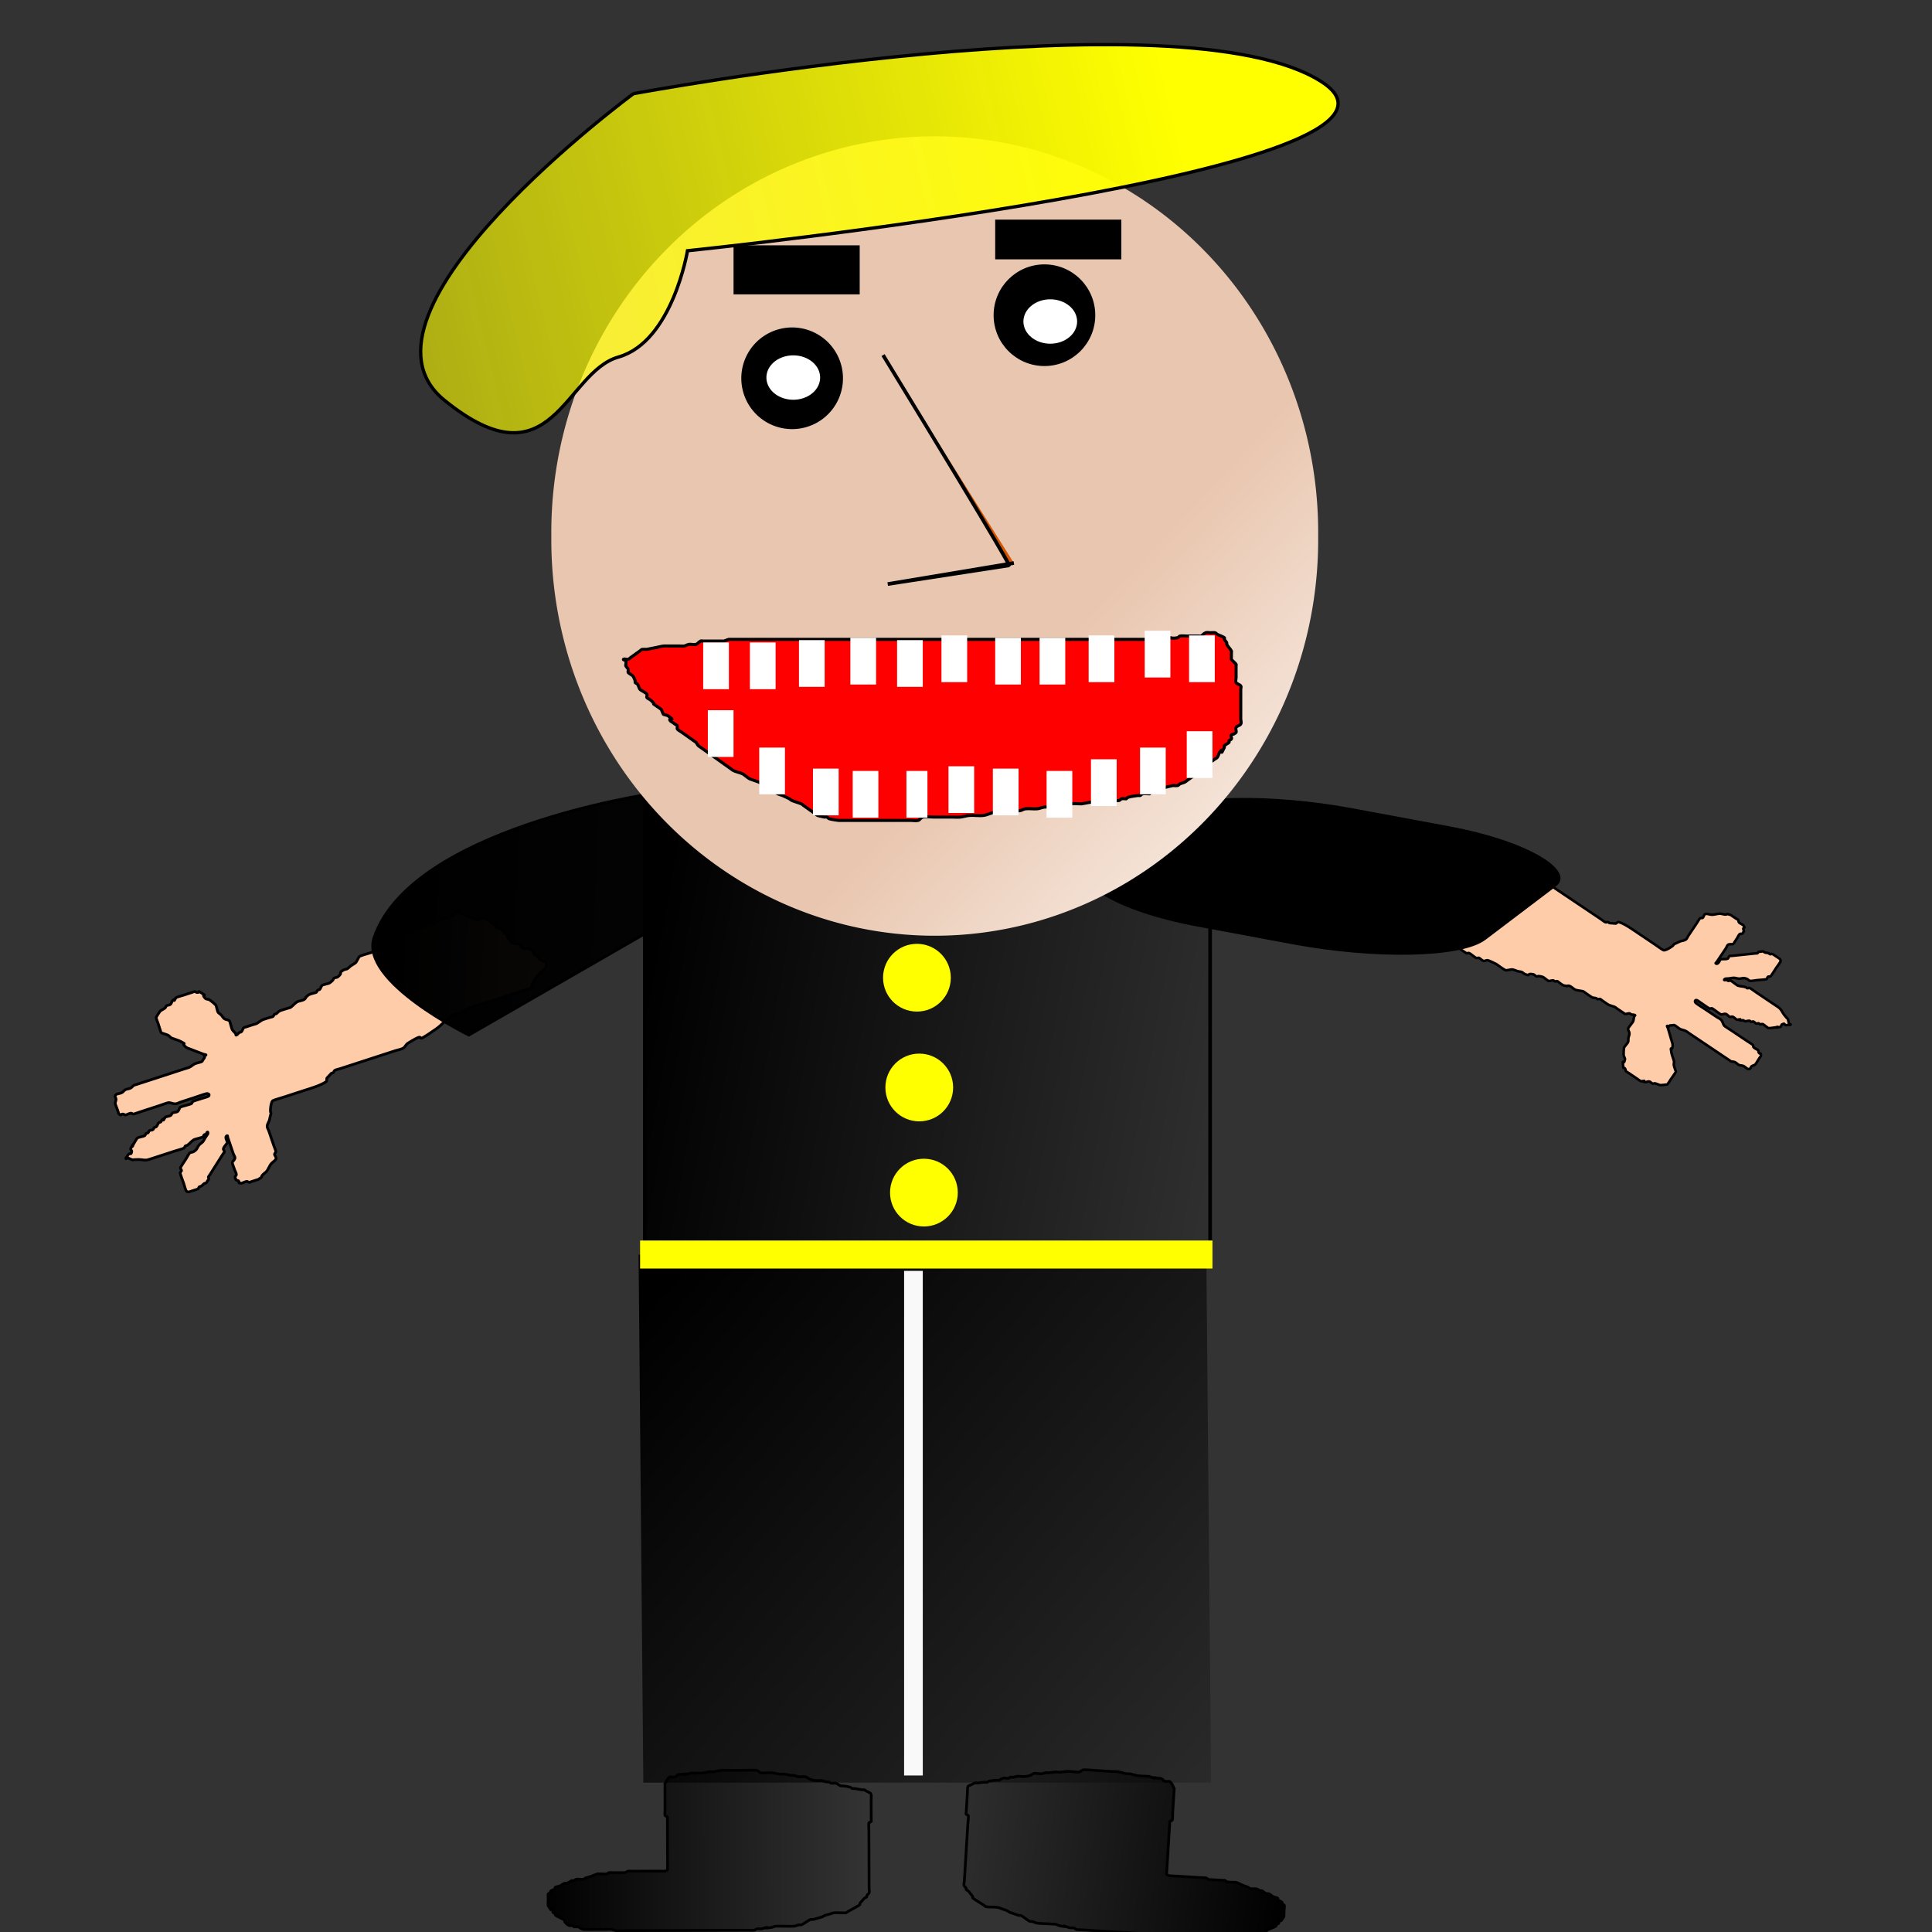
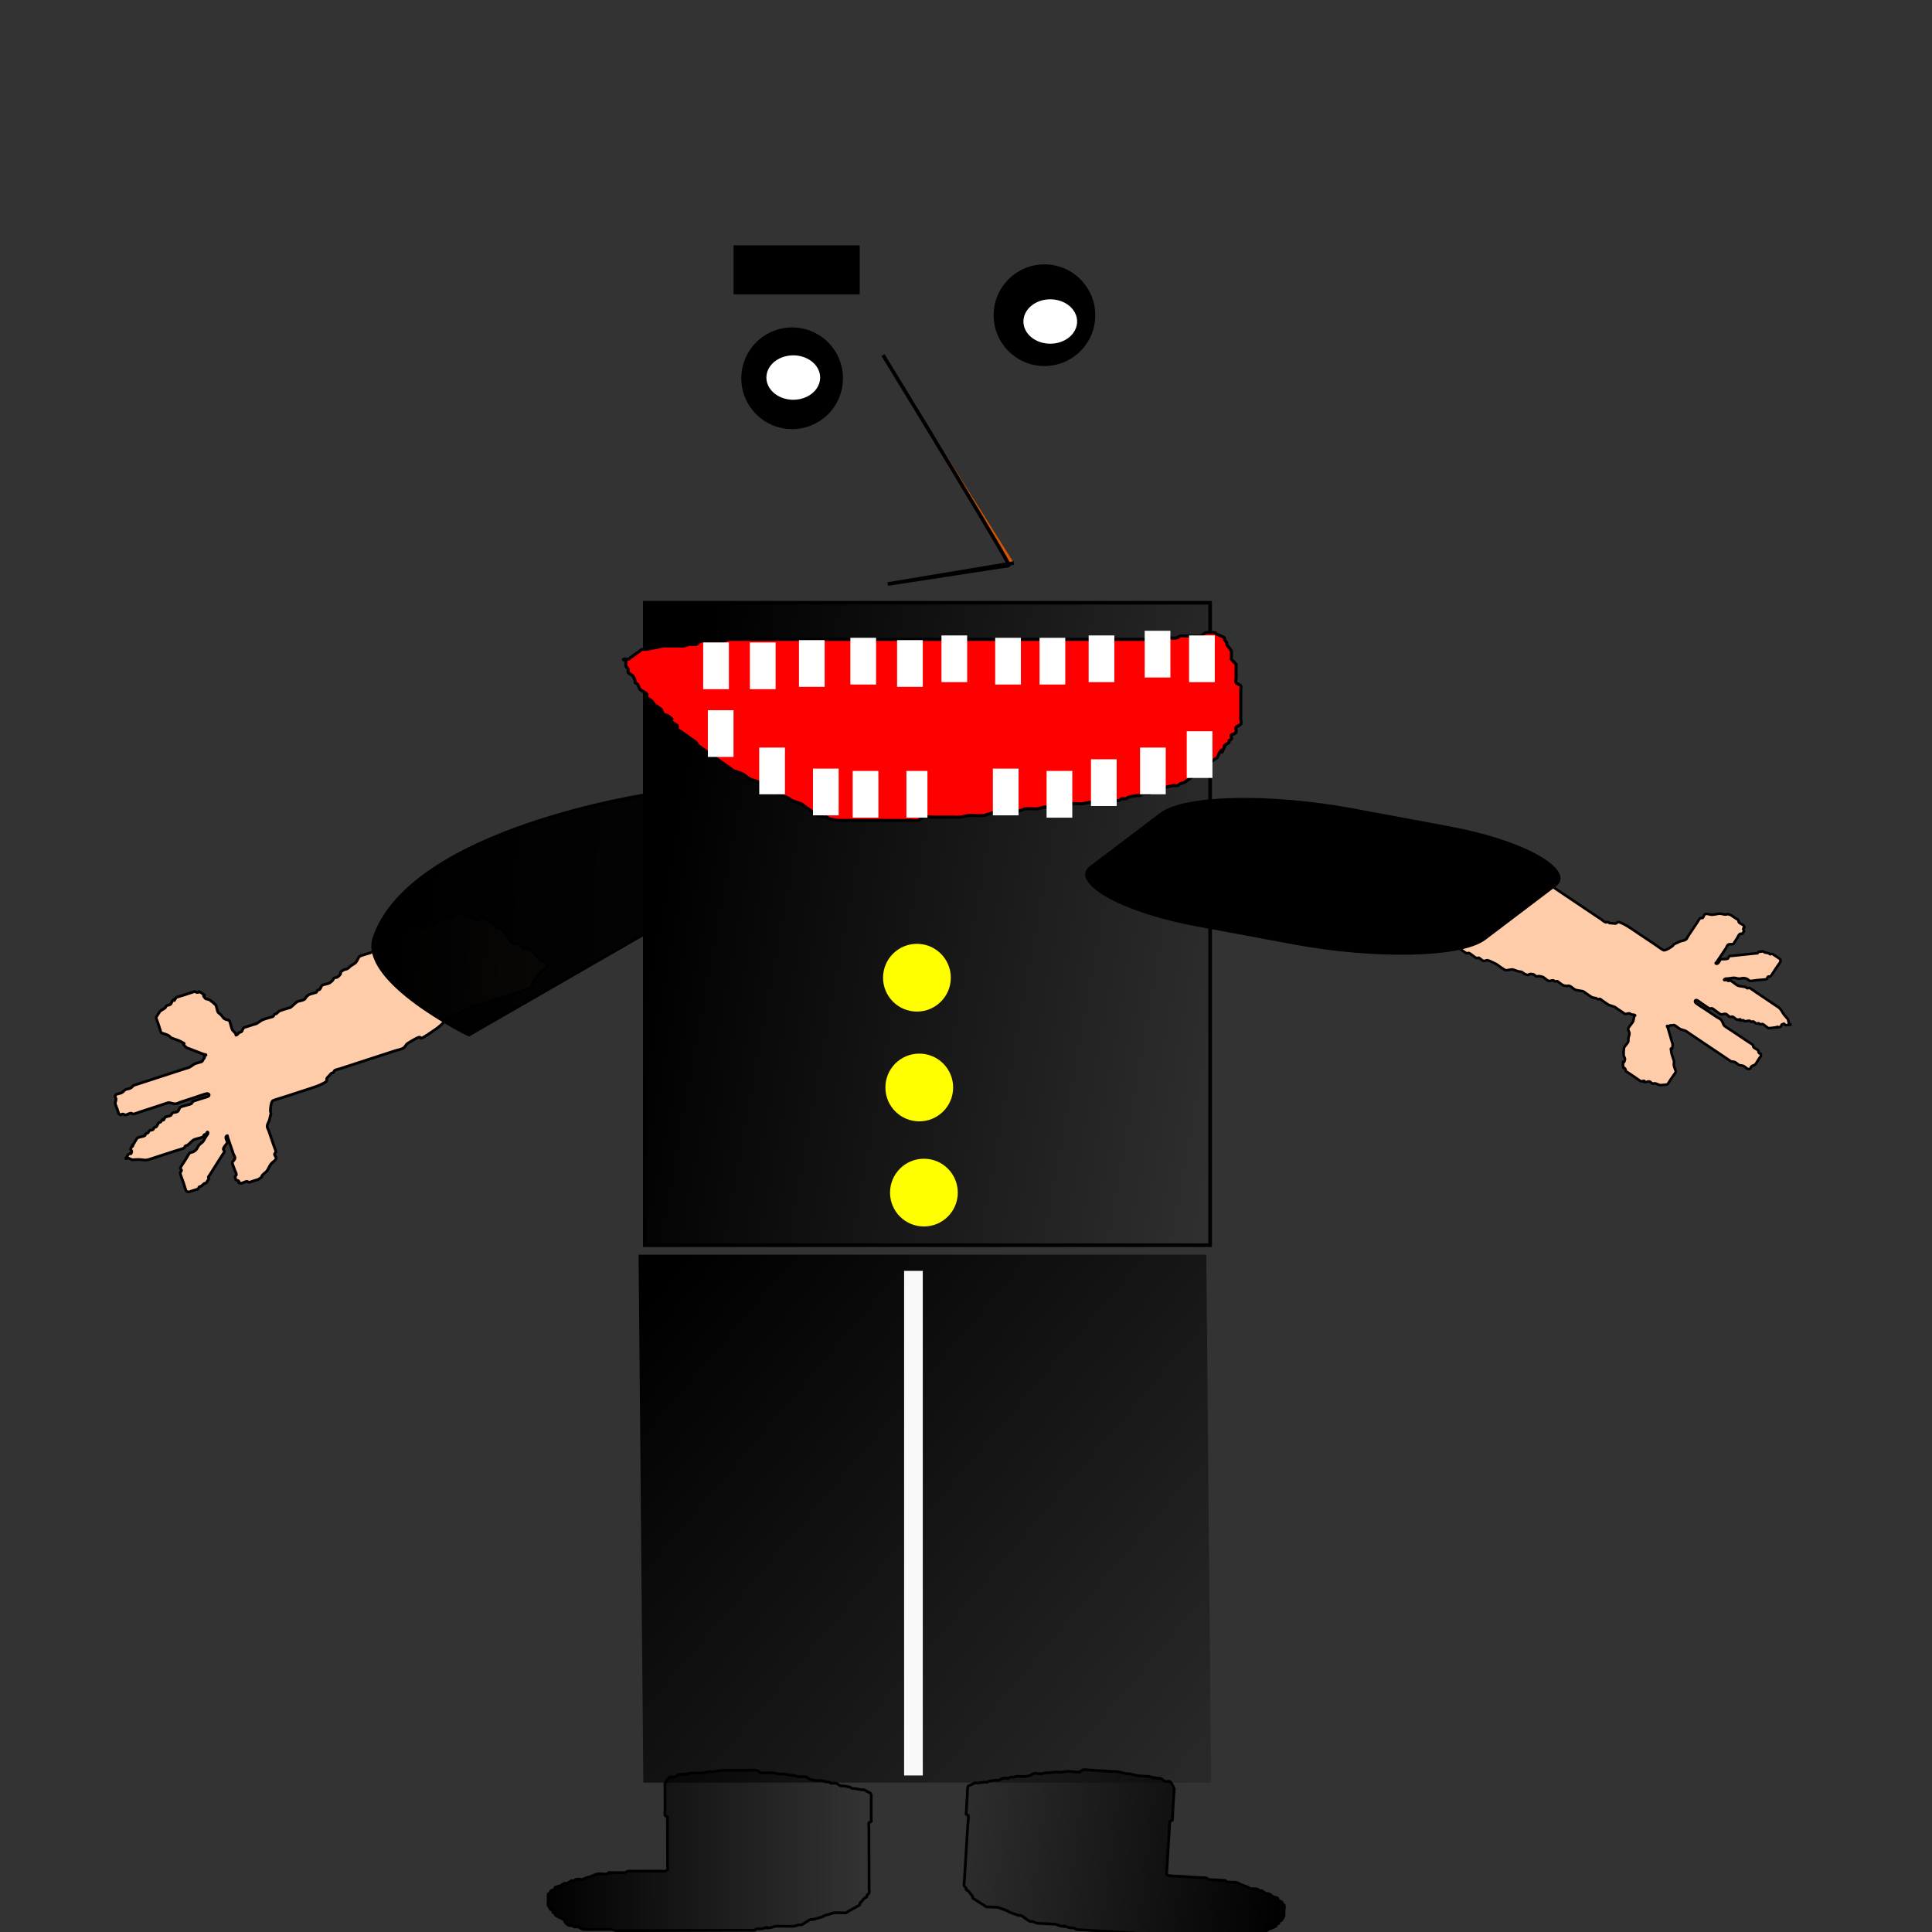
<svg xmlns="http://www.w3.org/2000/svg" xmlns:xlink="http://www.w3.org/1999/xlink" version="1.1" viewBox="0 0 531.5 531.5">
  <rect x="0" y="0" width="531.5" height="531.5" fill="#333333" stroke="none" />
  <defs>
    <linearGradient id="a">
      <stop offset="0" />
      <stop stop-opacity="0" offset="1" />
    </linearGradient>
    <linearGradient id="h" x1="179.95" x2="353.47" y1="779.86" y2="811.36" gradientUnits="userSpaceOnUse">
      <stop offset="0" />
      <stop stop-opacity="0" offset="1" />
    </linearGradient>
    <linearGradient id="g" x1="109.26" x2="1209.5" y1="777.29" y2="821.64" gradientUnits="userSpaceOnUse">
      <stop offset="0" />
      <stop stop-opacity="0" offset="1" />
    </linearGradient>
    <linearGradient id="f" x1="171.65" x2="359.83" y1="875.66" y2="1037" gradientTransform="translate(-.665 2.571)" gradientUnits="userSpaceOnUse" xlink:href="#a" />
    <linearGradient id="e" x1="151.76" x2="241.55" y1="1031.1" y2="1031.1" gradientTransform="matrix(1 -.003 .003 1 -6.143 7.753)" gradientUnits="userSpaceOnUse" xlink:href="#a" />
    <linearGradient id="d" x1="351.78" x2="252.61" y1="1048.9" y2="1029.3" gradientTransform="matrix(.998 -.067 .067 .998 -68.168 22.893)" gradientUnits="userSpaceOnUse">
      <stop offset="0" />
      <stop stop-opacity=".855" offset=".143" />
      <stop stop-opacity="0" offset="1" />
    </linearGradient>
    <linearGradient id="c" x1="372.95" x2="346.51" y1="298.58" y2="257.2" gradientUnits="userSpaceOnUse">
      <stop stop-color="#f4e3d7" offset="0" />
      <stop stop-color="#e9c6af" offset="1" />
    </linearGradient>
    <linearGradient id="b" x1="327.12" x2="-206.94" y1="569.07" y2="694.39" gradientUnits="userSpaceOnUse">
      <stop stop-color="#ff0" offset="0" />
      <stop stop-color="#ff0" stop-opacity="0" offset="1" />
    </linearGradient>
  </defs>
  <g transform="translate(0 -520.86)">
    <path d="m182.93 1011.6c8e-3 2.303 0.015 4.606 0.023 6.909 1e-3 0.342-0.117 1.612 6e-3 1.818 0.097 0.162 0.509 0.209 0.646 0.361 0.096 0.108 8e-4 0.242 1e-3 0.364 4e-4 0.121 8.1e-4 0.242 1e-3 0.364l9e-3 2.545c9e-3 2.667 0.018 5.333 0.027 8 2e-3 0.727 5e-3 1.454 7e-3 2.182 8e-4 0.242 2e-3 0.485 2e-3 0.727 4e-4 0.121 0.097 0.255 1e-3 0.363-0.135 0.154-0.372 0.288-0.643 0.366-0.196 0.055-2.133 0.01-2.578 0.01-1.933 0.01-3.867 0.013-5.8 0.019-0.29 8e-4 -1.737-0.049-1.933 0.01-0.271 0.078-0.372 0.288-0.643 0.366-0.192 0.055-3.596 0.012-3.867 0.013-0.215 5e-4 -0.452-0.052-0.644 0-0.271 0.078-0.372 0.288-0.643 0.366-0.405 0.116-2.173-0.107-2.578 0.01-0.692 0.198-1.268 0.507-1.931 0.734-0.411 0.141-0.888 0.217-1.288 0.368-0.253 0.095-0.372 0.288-0.643 0.366-0.192 0.055-0.43 8e-4 -0.644 0-0.43 0-0.882-0.074-1.289 0-0.288 0.055-0.372 0.288-0.643 0.366-0.192 0.055-0.43 0-0.644 0-0.429 0.244-0.782 0.54-1.286 0.732-0.178 0.068-0.453-0.053-0.644 0-0.543 0.155-0.782 0.54-1.286 0.731-0.399 0.152-0.949 0.176-1.288 0.368-0.152 0.087 0.097 0.255 1e-3 0.364-0.271 0.307-1.016 0.424-1.286 0.732-0.096 0.109 0.097 0.255 1e-3 0.364-0.135 0.154-0.508 0.212-0.643 0.366-0.085 0.096 4e-3 1.264 5e-3 1.454 6.4e-4 0.203-0.121 1.604 6e-3 1.818 1.565 2.628-0.188-0.573 1.293 1.087 0.193 0.216-0.19 0.511 2e-3 0.727 0.136 0.153 0.509 0.208 0.646 0.361 0.097 0.108-0.095 0.256 1e-3 0.364 0.318 0.357 2.264 1.089 2.583 1.446 0.096 0.108-0.067 0.249 1e-3 0.364 0.158 0.265 0.702 0.922 1.293 1.087 0.192 0.053 0.453-0.053 0.644-0 1.594 0.444-0.221 0.364 1.29 0.359 1.507-0.01-0.228-0.085 1.936 0.721 0.111 0.041 3.13-0.011 3.222-0.011 1.074-0 2.148-0.01 3.222-0.011 0.43-0 0.881-0.081 1.289-0 0.456 0.084 0.834 0.275 1.29 0.359 0.364 0.067 1.51-0.01 1.933-0.01 1.074-0 2.148-0.01 3.222-0.011 3.867-0.013 7.734-0.026 11.6-0.039 4.941-0.017 9.882-0.033 14.823-0.05 1.504-0.01 3.007-0.01 4.511-0.015 0.29-8e-4 1.737 0.049 1.933-0.01 0.271-0.078 0.372-0.288 0.643-0.366 0.384-0.11 0.882 0.074 1.289-0 3.648-1.042-0.96 0.143 2.577-0.372 0.466-0.064 0.832-0.281 1.288-0.368 0.204-0.038 0.43-0 0.644-0h1.289c0.746-0 2.647 0.072 3.222-0.011 0.466-0.064 0.832-0.281 1.288-0.368 0.204-0.038 0.453 0.053 0.644-0 0.634-0.18 1.939-1.282 2.573-1.463 0.192-0.055 0.441 0.037 0.644-0 0.455-0.087 0.858-0.245 1.288-0.368 0.429-0.123 0.888-0.217 1.288-0.368 0.253-0.095 0.391-0.27 0.643-0.366 0.399-0.152 0.858-0.245 1.288-0.368 0.429-0.123 0.817-0.313 1.288-0.368 0.632-0.073 1.289-0 1.933-0.01 0.43-8e-4 0.882 0.074 1.289-0 0.288-0.055 0.429-0.244 0.643-0.366 0.214-0.121 0.429-0.244 0.643-0.366 0.019-0.013 2.443-1.316 2.573-1.463 0.096-0.109-0.069-0.248-1e-3 -0.364 0.151-0.258 0.428-0.486 0.642-0.729 0.214-0.243 0.376-0.503 0.642-0.73 0.168-0.143 0.508-0.212 0.643-0.366 0.096-0.109-0.069-0.248-1e-3 -0.363 0.151-0.258 0.526-0.466 0.642-0.73 0.155-0.353-2e-3 -0.727-4e-3 -1.091-3e-3 -0.848-6e-3 -1.697-9e-3 -2.545-9e-3 -2.788-0.019-5.576-0.028-8.363-6e-3 -1.697-0.011-3.394-0.017-5.091-8.6e-4 -0.267-0.119-2.055-7e-3 -2.182 0.135-0.154 0.508-0.212 0.643-0.366 0.096-0.108-8e-4 -0.242-1e-3 -0.364-1e-3 -0.363-2e-3 -0.727-4e-3 -1.091-4e-3 -1.333-9e-3 -2.667-0.013-4-3.9e-4 -0.127 0.067-2.12-7e-3 -2.182-0.338-0.284-0.861-0.482-1.291-0.723-0.215-0.12-0.374-0.286-0.646-0.361-0.192-0.053-0.436 0.031-0.644 0-0.659-0.091-1.275-0.266-1.935-0.357-0.209-0.029-0.453 0.053-0.644 0-0.272-0.076-0.374-0.286-0.646-0.362-0.608-0.169-1.275-0.266-1.935-0.357-0.209-0.029-0.466 0.064-0.644 0-0.506-0.188-0.747-0.571-1.291-0.723-0.385-0.107-0.881 0.08-1.289 0-0.288-0.053-0.374-0.286-0.646-0.362-0.192-0.053-0.44 0.04-0.644 0-0.456-0.085-0.834-0.275-1.29-0.359-0.204-0.037-0.43 0-0.644 0-1.023 0-1.39 0.043-2.579-0.355-0.522-0.175-0.785-0.534-1.291-0.723-0.179-0.066-0.43 0-0.644 0-0.43 0-0.872 0.062-1.289 0-0.466-0.064-0.834-0.275-1.29-0.359-0.204-0.037-0.436 0.031-0.644 0-0.659-0.091-1.275-0.267-1.935-0.357-0.417-0.058-0.872 0.062-1.289 0-0.659-0.091-1.275-0.266-1.935-0.357-0.626-0.086-2.851 0.114-3.222 0.011-0.544-0.151-0.715-0.616-1.291-0.723-0.367-0.068-2.615 0.01-3.222 0.011-1.504 0.01-3.007 0.01-4.511 0.015-0.568 0-1.385-0.072-1.933 0.01-0.659 0.091-1.273 0.275-1.932 0.37-0.417 0.058-0.872-0.056-1.289 0-0.659 0.091-1.273 0.275-1.932 0.37-0.508 0.07-2.157 0.01-2.578 0.01-0.215 5e-4 -0.441-0.036-0.644 0-3.648 1.042 0.96-0.143-2.577 0.372-1.167-0.215-1.197 0.593-1.931 0.734-0.407 0.078-1.021-0.186-1.289 0-0.721 0.512-0.855 1.215-1.283 1.823z" fill="url(#e)" stroke="#000" stroke-width=".753px" />
-     <path d="m102.01 782.95c-1.02 0.332-2.09 0.549-3.06 0.996-0.261 0.12-0.812 1.498-1.105 1.748-0.414 0.353-0.945 0.589-1.388 0.914-0.314 0.23-0.535 0.553-0.878 0.748-0.307 0.175-0.713 0.157-1.02 0.332-1.896 1.079 0.135 0.422-1.615 1.913-0.262 0.223-0.727 0.139-1.02 0.332-0.207 0.136-0.205 0.408-0.368 0.582-0.258 0.275-0.551 0.533-0.878 0.748-0.388 0.255-1.749 0.416-2.04 0.664-0.37 0.316-0.366 0.849-0.737 1.165-0.131 0.112-0.379 0.055-0.51 0.166-0.185 0.158-0.183 0.425-0.368 0.582-0.131 0.112-0.34 0.111-0.51 0.166-0.51 0.166-1.058 0.254-1.53 0.498-0.352 0.182-0.565 0.518-0.878 0.748-0.117 0.898-1.84 0.872-2.408 1.246-0.654 0.431-1.129 1.037-1.757 1.497-0.14 0.103-0.34 0.111-0.51 0.166-0.427 0.139-2.189 0.624-2.55 0.83-0.343 0.195-0.551 0.533-0.878 0.748-0.146 0.096-0.379 0.055-0.51 0.166-0.185 0.158-0.183 0.425-0.368 0.582-0.131 0.112-0.34 0.111-0.51 0.166-0.364 0.118-2.2 0.63-2.55 0.83-0.485 0.276-0.903 0.638-1.388 0.914-0.307 0.175-0.68 0.221-1.02 0.332-0.51 0.166-1.02 0.332-1.53 0.498-0.17 0.055-0.34 0.111-0.51 0.166-0.17 0.055-0.379 0.055-0.51 0.166-0.37 0.316-0.366 0.849-0.737 1.165-0.131 0.112-0.364 0.07-0.51 0.166-0.327 0.215-0.498 0.625-0.878 0.748-0.17 0.055-0.054-0.295-0.142-0.417-0.275-0.384-0.683-0.687-0.935-1.084-0.267-0.42-0.563-2.259-0.85-2.499-0.334-0.281-0.941-0.245-1.303-0.501-0.405-0.286-0.597-0.741-0.935-1.084-0.239-0.242-0.573-0.412-0.793-0.667-0.287-0.332-0.431-1.802-0.708-2.083-0.478-0.485-1.014-0.929-1.586-1.334-0.362-0.256-1.024-0.178-1.303-0.501-1.349-1.564 1.027-0.164-1.076-1.5-1.198-0.761-0.133-9e-3 -1.161-0.085-0.245-0.018-0.407-0.233-0.652-0.251-0.173-0.013-0.34 0.111-0.51 0.166-0.17 0.055-0.34 0.111-0.51 0.166-0.68 0.221-1.36 0.443-2.04 0.664-0.352 0.115-1.906 0.55-2.04 0.664-1.222 1.932 0.414-0.353-0.878 0.748-0.37 0.316-0.323 0.892-0.737 1.165-0.293 0.193-0.727 0.139-1.02 0.332-0.207 0.136-0.183 0.425-0.368 0.582-0.414 0.353-0.974 0.562-1.388 0.914-0.117 0.099-1.075 1.615-1.105 1.748-0.025 0.112 0.533 1.567 0.566 1.666 0.137 0.403 0.732 2.4 0.85 2.499 0.167 0.141 0.434 0.167 0.652 0.251 0.434 0.167 0.908 0.281 1.303 0.501 0.312 0.174 0.494 0.477 0.793 0.667 0.189 0.12 0.434 0.167 0.652 0.251 0.652 0.251 1.348 0.438 1.955 0.752 1.983 1.024 0.208 0.242 0.935 1.084 0.22 0.255 0.495 0.477 0.793 0.667 0.189 0.12 0.434 0.167 0.652 0.251 1.086 0.418 2.172 0.835 3.258 1.253 0.217 0.084 0.434 0.167 0.652 0.251 0.217 0.084 0.774 0.057 0.652 0.251-0.123 0.194-0.434-0.167-0.652-0.251 0.094 0.278 0.301 0.535 0.283 0.833-0.013 0.211-0.246 0.388-0.368 0.583-0.123 0.194-0.183 0.425-0.368 0.582-0.225 0.192-1.659 0.447-2.04 0.664-0.485 0.276-0.89 0.657-1.388 0.914-0.315 0.163-0.68 0.221-1.02 0.332-0.85 0.277-1.7 0.553-2.55 0.83-2.38 0.775-4.76 1.549-7.14 2.324-1.02 0.332-2.04 0.664-3.06 0.996-0.34 0.111-0.68 0.221-1.02 0.332-0.17 0.055-0.364 0.07-0.51 0.166-0.327 0.216-0.535 0.553-0.878 0.748-0.46 0.262-1.091 0.209-1.53 0.498-0.327 0.215-0.535 0.553-0.878 0.748-0.307 0.175-0.68 0.221-1.02 0.332-0.17 0.055-0.379 0.055-0.51 0.166-0.775 0.661-0.048 0.794-0.085 1.416-0.02 0.334-0.207 0.665-0.227 0.999-0.018 0.296 0.452 1.331 0.566 1.666 0.094 0.278 0.189 0.555 0.283 0.833 0.047 0.139 0.023 0.317 0.142 0.417 0.877 0.738 0.36 0.026 1.161 0.085 0.245 0.018 0.407 0.233 0.652 0.251 0.173 0.013 0.34-0.111 0.51-0.166 0.34-0.111 0.668-0.315 1.02-0.332 0.249-0.012 0.407 0.233 0.652 0.251 0.13 9e-3 1.919-0.624 2.04-0.664 1.7-0.553 3.4-1.107 5.1-1.66 0.414-0.135 2.337-0.83 2.55-0.83 0.632 7.1e-4 1.181 0.334 1.813 0.335 0.526 5.8e-4 1.02-0.332 1.53-0.498 1.19-0.387 2.38-0.775 3.57-1.162 0.417-0.136 3.287-1.148 3.57-1.162 0.249-0.012 0.585 0.054 0.652 0.251 0.175 0.515-0.574 0.649-0.878 0.748-0.417 0.136-3.335 1.007-3.57 1.162-0.207 0.136-0.183 0.425-0.368 0.583-0.267 0.227-2.793 0.769-3.06 0.996-0.37 0.316-0.366 0.849-0.737 1.165-0.351 0.299-1.179 0.199-1.53 0.498-0.185 0.158-0.161 0.446-0.368 0.583-0.293 0.193-0.68 0.221-1.02 0.332-0.17 0.055-0.379 0.055-0.51 0.166-1.222 1.932 0.414-0.353-0.878 0.748-0.185 0.158-0.183 0.425-0.368 0.582-0.131 0.112-0.395 0.043-0.51 0.166-0.326 0.348-0.411 0.817-0.737 1.165-0.115 0.123-0.379 0.055-0.51 0.166-0.185 0.158-0.183 0.425-0.368 0.583-0.262 0.223-0.758 0.108-1.02 0.332-0.185 0.158-0.183 0.425-0.368 0.582-0.131 0.112-0.379 0.055-0.51 0.166-0.185 0.158-0.183 0.425-0.368 0.583-0.276 0.235-1.764 0.429-2.04 0.664-0.235 0.2-0.911 1.441-1.105 1.748-0.123 0.194-0.151 0.666-0.368 0.583-0.217-0.084 0.491-0.777 0.368-0.583-0.246 0.388-0.581 0.752-0.737 1.165-0.11 0.292 0.351 0.535 0.283 0.833-0.251 1.105-0.273 0.232-0.878 0.748-0.185 0.158-0.246 0.388-0.368 0.582-0.123 0.194-0.435 0.386-0.368 0.582 0.047 0.139 0.337-0.179 0.51-0.166 0.245 0.018 0.434 0.167 0.652 0.251 1.249 0.48 0.153 0.167 2.323 0.169 1.103 1e-3 1.744 0.358 2.833 3e-3 2.38-0.775 4.76-1.549 7.14-2.324 0.48-0.156 2.287-0.656 2.55-0.83 0.207-0.136 0.183-0.425 0.368-0.583 0.131-0.112 0.364-0.07 0.51-0.166 0.654-0.431 1.102-1.066 1.757-1.497 0.39-0.257 2.288-0.607 2.55-0.83 0.185-0.158 0.183-0.425 0.368-0.582 0.131-0.112 0.379-0.055 0.51-0.166 0.185-0.158 0.128-0.504 0.368-0.582 0.17-0.055 0.175 0.268 0.142 0.417-0.048 0.211-0.246 0.388-0.368 0.583-0.123 0.194-0.246 0.388-0.368 0.582-0.246 0.388-0.411 0.817-0.737 1.165-0.258 0.275-0.621 0.473-0.878 0.748-0.701 0.748-0.467 1.26-1.615 1.913-0.307 0.175-0.727 0.139-1.02 0.332-0.211 0.139-0.939 1.485-1.105 1.748-0.217 0.343-1.421 2.099-1.474 2.33-0.068 0.298 0.351 0.535 0.283 0.833-0.048 0.211-0.356 0.371-0.368 0.582-0.014 0.239 0.875 2.575 0.991 2.916 0.133 0.392 0.531 1.877 0.708 2.083 0.139 0.162 0.407 0.233 0.652 0.251 0.084 6e-3 2.529-0.815 2.55-0.83 0.207-0.136 0.183-0.425 0.368-0.582 0.131-0.112 0.364-0.07 0.51-0.166 0.327-0.215 0.551-0.533 0.878-0.748 0.146-0.096 0.379-0.055 0.51-0.166 0.185-0.158 0.246-0.388 0.368-0.582 0.123-0.194 0.321-0.372 0.368-0.583 0.034-0.149-0.175-0.268-0.142-0.417 0.048-0.211 0.246-0.388 0.368-0.582 0.123-0.194 0.246-0.388 0.368-0.582 0.491-0.777 0.982-1.553 1.474-2.33 0.491-0.777 0.982-1.553 1.474-2.33 0.123-0.194 0.246-0.388 0.368-0.583 0.123-0.194 0.356-0.371 0.368-0.582 0.018-0.298-0.351-0.535-0.283-0.833 0.096-0.421 0.491-0.777 0.737-1.165 0.123-0.194 0.356-0.371 0.368-0.582 0.015-0.255-0.915-1.553-0.056-1.832 0.17-0.055 0.094 0.278 0.142 0.417 0.094 0.278 0.189 0.555 0.283 0.833 0.425 1.25 0.85 2.499 1.274 3.749 0.142 0.417 0.526 0.803 0.425 1.25-0.096 0.421-0.581 0.752-0.737 1.165-0.042 0.112 0.59 1.735 0.708 2.083 0.142 0.417 0.452 0.802 0.425 1.25-0.013 0.211-0.321 0.372-0.368 0.582-0.034 0.149 0.094 0.278 0.142 0.417 0.047 0.139 0.023 0.317 0.142 0.417 0.167 0.141 0.484 0.11 0.652 0.251 0.547 0.46-0.491 0.574 0.793 0.667 0.173 0.013 0.34-0.111 0.51-0.166 0.34-0.111 0.668-0.315 1.02-0.332 0.249-0.012 0.407 0.233 0.652 0.251 0.173 0.013 0.34-0.111 0.51-0.166 0.17-0.055 0.34-0.111 0.51-0.166 0.34-0.111 0.68-0.221 1.02-0.332 0.17-0.055 0.364-0.07 0.51-0.166 1.678-1.105 0.296-0.316 1.247-1.331 0.258-0.275 0.621-0.473 0.878-0.748 0.612-0.653 0.862-1.677 1.474-2.33 0.38-0.405 1.117-0.758 1.247-1.331 0.091-0.4-0.515-0.85-0.425-1.25 0.048-0.211 0.356-0.371 0.368-0.582 0.015-0.254-0.446-1.313-0.566-1.666-0.378-1.111-0.755-2.221-1.133-3.332-0.094-0.278-0.189-0.555-0.283-0.833-0.142-0.417-0.452-0.802-0.425-1.25 0.032-0.538 0.426-1.05 0.595-1.582 0.105-0.33 0.151-0.666 0.227-0.999 0.076-0.333 0.207-0.665 0.227-0.999 0.009-0.149-0.137-0.268-0.142-0.417-0.018-0.596 0.066-1.76 0.312-2.415 0.078-0.207 0.161-0.446 0.368-0.582 0.255-0.168 2.627-0.855 3.06-0.996 1.87-0.609 3.74-1.217 5.61-1.826 1.821-0.593 4.473-1.347 5.978-2.408 0.319-0.225 0.033-0.692 0.227-0.999 0.416-0.444 0.831-0.887 1.247-1.331 0.17-0.055 0.379-0.055 0.51-0.166 0.185-0.158 0.151-0.459 0.368-0.583 0.46-0.262 1.02-0.332 1.53-0.498 1.02-0.332 2.04-0.664 3.06-0.996 3.4-1.107 6.8-2.213 10.199-3.319 0.68-0.221 1.36-0.443 2.04-0.664 0.68-0.221 1.438-0.298 2.04-0.664 0.543-0.329 0.709-0.996 1.247-1.331 6.819-4.244-0.151 1.597 7.735-3.905 1.601-1.117 2.779-2.638 4.392-3.742 0.577-0.395 1.385-0.383 2.04-0.664 0.835-0.359 1.567-0.901 2.408-1.246 0.99-0.406 2.04-0.664 3.06-0.996 2.89-0.94 5.78-1.881 8.669-2.821 1.19-0.387 2.38-0.775 3.57-1.162 0.34-0.111 0.68-0.221 1.02-0.332 0.17-0.055 0.364-0.07 0.51-0.166 2.041-1.344 0.523-0.221 0.737-1.165 0.048-0.211 0.246-0.388 0.368-0.583 0.123-0.194 0.151-0.666 0.368-0.582 0.217 0.084-0.491 0.777-0.368 0.582 0.246-0.388 0.491-0.777 0.737-1.165 0.123-0.194 0.205-0.408 0.368-0.582 3.184-2.713-0.657 0.702 1.247-1.331 0.154-0.164 1.26-0.911 1.247-1.331-0.058-1.894-0.435-0.835-1.728-1.751-0.405-0.286-0.597-0.741-0.935-1.084-0.239-0.242-0.599-0.396-0.793-0.667-0.174-0.243-0.086-0.605-0.283-0.833-0.139-0.162-0.434-0.167-0.652-0.251-0.217-0.084-0.415-0.207-0.652-0.251-0.375-0.069-0.787-0.015-1.161-0.085-1.208-0.223-0.376-0.869-1.586-1.334-0.154-0.059-0.337 0.179-0.51 0.166-0.245-0.018-0.434-0.167-0.652-0.251-0.217-0.084-0.484-0.11-0.652-0.251-0.119-0.099-0.044-0.302-0.142-0.417-0.22-0.255-0.529-0.445-0.793-0.667-0.142-0.417-0.164-0.886-0.425-1.25-0.123-0.172-0.484-0.11-0.652-0.251-0.119-0.099-0.094-0.278-0.142-0.417-0.264-0.222-0.494-0.477-0.793-0.667-0.378-0.24-0.969-0.22-1.303-0.501-0.119-0.099-0.094-0.278-0.142-0.417-0.264-0.222-0.494-0.477-0.793-0.667-0.189-0.12-0.484-0.11-0.652-0.251-0.119-0.099-9e-3 -0.332-0.142-0.417-0.378-0.24-0.869-0.334-1.303-0.501-0.217-0.084-0.407-0.233-0.652-0.251-0.173-0.013-0.34 0.111-0.51 0.166-0.34 0.111-0.674 0.357-1.02 0.332-0.49-0.036-0.869-0.334-1.303-0.501-1.086-0.418-2.172-0.835-3.258-1.253-0.217-0.084-0.402-0.263-0.652-0.251-1.522 0.074-0.661 0.295-1.388 0.914-0.131 0.112-0.34 0.111-0.51 0.166-0.17 0.055-0.34 0.111-0.51 0.166-0.417 0.136-3.335 1.007-3.57 1.162-0.207 0.136-0.183 0.425-0.368 0.582-0.099 0.084-1.919 0.624-2.04 0.664-1.7 0.553-3.4 1.107-5.1 1.66-0.48 0.156-2.287 0.656-2.55 0.83-0.207 0.136-0.183 0.425-0.368 0.582-0.279 0.237-2.264 0.587-2.55 0.83-0.185 0.158-0.183 0.425-0.368 0.582-0.131 0.112-0.34 0.111-0.51 0.166-0.34 0.111-0.727 0.139-1.02 0.332-0.414 0.273-0.323 0.892-0.737 1.165-0.746 0.491-1.605 0.831-2.408 1.246z" fill="#fca" stroke="#000" stroke-width=".756px" />
+     <path d="m102.01 782.95c-1.02 0.332-2.09 0.549-3.06 0.996-0.261 0.12-0.812 1.498-1.105 1.748-0.414 0.353-0.945 0.589-1.388 0.914-0.314 0.23-0.535 0.553-0.878 0.748-0.307 0.175-0.713 0.157-1.02 0.332-1.896 1.079 0.135 0.422-1.615 1.913-0.262 0.223-0.727 0.139-1.02 0.332-0.207 0.136-0.205 0.408-0.368 0.582-0.258 0.275-0.551 0.533-0.878 0.748-0.388 0.255-1.749 0.416-2.04 0.664-0.37 0.316-0.366 0.849-0.737 1.165-0.131 0.112-0.379 0.055-0.51 0.166-0.185 0.158-0.183 0.425-0.368 0.582-0.131 0.112-0.34 0.111-0.51 0.166-0.51 0.166-1.058 0.254-1.53 0.498-0.352 0.182-0.565 0.518-0.878 0.748-0.117 0.898-1.84 0.872-2.408 1.246-0.654 0.431-1.129 1.037-1.757 1.497-0.14 0.103-0.34 0.111-0.51 0.166-0.427 0.139-2.189 0.624-2.55 0.83-0.343 0.195-0.551 0.533-0.878 0.748-0.146 0.096-0.379 0.055-0.51 0.166-0.185 0.158-0.183 0.425-0.368 0.582-0.131 0.112-0.34 0.111-0.51 0.166-0.364 0.118-2.2 0.63-2.55 0.83-0.485 0.276-0.903 0.638-1.388 0.914-0.307 0.175-0.68 0.221-1.02 0.332-0.51 0.166-1.02 0.332-1.53 0.498-0.17 0.055-0.34 0.111-0.51 0.166-0.17 0.055-0.379 0.055-0.51 0.166-0.37 0.316-0.366 0.849-0.737 1.165-0.131 0.112-0.364 0.07-0.51 0.166-0.327 0.215-0.498 0.625-0.878 0.748-0.17 0.055-0.054-0.295-0.142-0.417-0.275-0.384-0.683-0.687-0.935-1.084-0.267-0.42-0.563-2.259-0.85-2.499-0.334-0.281-0.941-0.245-1.303-0.501-0.405-0.286-0.597-0.741-0.935-1.084-0.239-0.242-0.573-0.412-0.793-0.667-0.287-0.332-0.431-1.802-0.708-2.083-0.478-0.485-1.014-0.929-1.586-1.334-0.362-0.256-1.024-0.178-1.303-0.501-1.349-1.564 1.027-0.164-1.076-1.5-1.198-0.761-0.133-9e-3 -1.161-0.085-0.245-0.018-0.407-0.233-0.652-0.251-0.173-0.013-0.34 0.111-0.51 0.166-0.17 0.055-0.34 0.111-0.51 0.166-0.68 0.221-1.36 0.443-2.04 0.664-0.352 0.115-1.906 0.55-2.04 0.664-1.222 1.932 0.414-0.353-0.878 0.748-0.37 0.316-0.323 0.892-0.737 1.165-0.293 0.193-0.727 0.139-1.02 0.332-0.207 0.136-0.183 0.425-0.368 0.582-0.414 0.353-0.974 0.562-1.388 0.914-0.117 0.099-1.075 1.615-1.105 1.748-0.025 0.112 0.533 1.567 0.566 1.666 0.137 0.403 0.732 2.4 0.85 2.499 0.167 0.141 0.434 0.167 0.652 0.251 0.434 0.167 0.908 0.281 1.303 0.501 0.312 0.174 0.494 0.477 0.793 0.667 0.189 0.12 0.434 0.167 0.652 0.251 0.652 0.251 1.348 0.438 1.955 0.752 1.983 1.024 0.208 0.242 0.935 1.084 0.22 0.255 0.495 0.477 0.793 0.667 0.189 0.12 0.434 0.167 0.652 0.251 1.086 0.418 2.172 0.835 3.258 1.253 0.217 0.084 0.434 0.167 0.652 0.251 0.217 0.084 0.774 0.057 0.652 0.251-0.123 0.194-0.434-0.167-0.652-0.251 0.094 0.278 0.301 0.535 0.283 0.833-0.013 0.211-0.246 0.388-0.368 0.583-0.123 0.194-0.183 0.425-0.368 0.582-0.225 0.192-1.659 0.447-2.04 0.664-0.485 0.276-0.89 0.657-1.388 0.914-0.315 0.163-0.68 0.221-1.02 0.332-0.85 0.277-1.7 0.553-2.55 0.83-2.38 0.775-4.76 1.549-7.14 2.324-1.02 0.332-2.04 0.664-3.06 0.996-0.34 0.111-0.68 0.221-1.02 0.332-0.17 0.055-0.364 0.07-0.51 0.166-0.327 0.216-0.535 0.553-0.878 0.748-0.46 0.262-1.091 0.209-1.53 0.498-0.327 0.215-0.535 0.553-0.878 0.748-0.307 0.175-0.68 0.221-1.02 0.332-0.17 0.055-0.379 0.055-0.51 0.166-0.775 0.661-0.048 0.794-0.085 1.416-0.02 0.334-0.207 0.665-0.227 0.999-0.018 0.296 0.452 1.331 0.566 1.666 0.094 0.278 0.189 0.555 0.283 0.833 0.047 0.139 0.023 0.317 0.142 0.417 0.877 0.738 0.36 0.026 1.161 0.085 0.245 0.018 0.407 0.233 0.652 0.251 0.173 0.013 0.34-0.111 0.51-0.166 0.34-0.111 0.668-0.315 1.02-0.332 0.249-0.012 0.407 0.233 0.652 0.251 0.13 9e-3 1.919-0.624 2.04-0.664 1.7-0.553 3.4-1.107 5.1-1.66 0.414-0.135 2.337-0.83 2.55-0.83 0.632 7.1e-4 1.181 0.334 1.813 0.335 0.526 5.8e-4 1.02-0.332 1.53-0.498 1.19-0.387 2.38-0.775 3.57-1.162 0.417-0.136 3.287-1.148 3.57-1.162 0.249-0.012 0.585 0.054 0.652 0.251 0.175 0.515-0.574 0.649-0.878 0.748-0.417 0.136-3.335 1.007-3.57 1.162-0.207 0.136-0.183 0.425-0.368 0.583-0.267 0.227-2.793 0.769-3.06 0.996-0.37 0.316-0.366 0.849-0.737 1.165-0.351 0.299-1.179 0.199-1.53 0.498-0.185 0.158-0.161 0.446-0.368 0.583-0.293 0.193-0.68 0.221-1.02 0.332-0.17 0.055-0.379 0.055-0.51 0.166-1.222 1.932 0.414-0.353-0.878 0.748-0.185 0.158-0.183 0.425-0.368 0.582-0.131 0.112-0.395 0.043-0.51 0.166-0.326 0.348-0.411 0.817-0.737 1.165-0.115 0.123-0.379 0.055-0.51 0.166-0.185 0.158-0.183 0.425-0.368 0.583-0.262 0.223-0.758 0.108-1.02 0.332-0.185 0.158-0.183 0.425-0.368 0.582-0.131 0.112-0.379 0.055-0.51 0.166-0.185 0.158-0.183 0.425-0.368 0.583-0.276 0.235-1.764 0.429-2.04 0.664-0.235 0.2-0.911 1.441-1.105 1.748-0.123 0.194-0.151 0.666-0.368 0.583-0.217-0.084 0.491-0.777 0.368-0.583-0.246 0.388-0.581 0.752-0.737 1.165-0.11 0.292 0.351 0.535 0.283 0.833-0.251 1.105-0.273 0.232-0.878 0.748-0.185 0.158-0.246 0.388-0.368 0.582-0.123 0.194-0.435 0.386-0.368 0.582 0.047 0.139 0.337-0.179 0.51-0.166 0.245 0.018 0.434 0.167 0.652 0.251 1.249 0.48 0.153 0.167 2.323 0.169 1.103 1e-3 1.744 0.358 2.833 3e-3 2.38-0.775 4.76-1.549 7.14-2.324 0.48-0.156 2.287-0.656 2.55-0.83 0.207-0.136 0.183-0.425 0.368-0.583 0.131-0.112 0.364-0.07 0.51-0.166 0.654-0.431 1.102-1.066 1.757-1.497 0.39-0.257 2.288-0.607 2.55-0.83 0.185-0.158 0.183-0.425 0.368-0.582 0.131-0.112 0.379-0.055 0.51-0.166 0.185-0.158 0.128-0.504 0.368-0.582 0.17-0.055 0.175 0.268 0.142 0.417-0.048 0.211-0.246 0.388-0.368 0.583-0.123 0.194-0.246 0.388-0.368 0.582-0.246 0.388-0.411 0.817-0.737 1.165-0.258 0.275-0.621 0.473-0.878 0.748-0.701 0.748-0.467 1.26-1.615 1.913-0.307 0.175-0.727 0.139-1.02 0.332-0.211 0.139-0.939 1.485-1.105 1.748-0.217 0.343-1.421 2.099-1.474 2.33-0.068 0.298 0.351 0.535 0.283 0.833-0.048 0.211-0.356 0.371-0.368 0.582-0.014 0.239 0.875 2.575 0.991 2.916 0.133 0.392 0.531 1.877 0.708 2.083 0.139 0.162 0.407 0.233 0.652 0.251 0.084 6e-3 2.529-0.815 2.55-0.83 0.207-0.136 0.183-0.425 0.368-0.582 0.131-0.112 0.364-0.07 0.51-0.166 0.327-0.215 0.551-0.533 0.878-0.748 0.146-0.096 0.379-0.055 0.51-0.166 0.185-0.158 0.246-0.388 0.368-0.582 0.123-0.194 0.321-0.372 0.368-0.583 0.034-0.149-0.175-0.268-0.142-0.417 0.048-0.211 0.246-0.388 0.368-0.582 0.123-0.194 0.246-0.388 0.368-0.582 0.491-0.777 0.982-1.553 1.474-2.33 0.491-0.777 0.982-1.553 1.474-2.33 0.123-0.194 0.246-0.388 0.368-0.583 0.123-0.194 0.356-0.371 0.368-0.582 0.018-0.298-0.351-0.535-0.283-0.833 0.096-0.421 0.491-0.777 0.737-1.165 0.123-0.194 0.356-0.371 0.368-0.582 0.015-0.255-0.915-1.553-0.056-1.832 0.17-0.055 0.094 0.278 0.142 0.417 0.094 0.278 0.189 0.555 0.283 0.833 0.425 1.25 0.85 2.499 1.274 3.749 0.142 0.417 0.526 0.803 0.425 1.25-0.096 0.421-0.581 0.752-0.737 1.165-0.042 0.112 0.59 1.735 0.708 2.083 0.142 0.417 0.452 0.802 0.425 1.25-0.013 0.211-0.321 0.372-0.368 0.582-0.034 0.149 0.094 0.278 0.142 0.417 0.047 0.139 0.023 0.317 0.142 0.417 0.167 0.141 0.484 0.11 0.652 0.251 0.547 0.46-0.491 0.574 0.793 0.667 0.173 0.013 0.34-0.111 0.51-0.166 0.34-0.111 0.668-0.315 1.02-0.332 0.249-0.012 0.407 0.233 0.652 0.251 0.173 0.013 0.34-0.111 0.51-0.166 0.17-0.055 0.34-0.111 0.51-0.166 0.34-0.111 0.68-0.221 1.02-0.332 0.17-0.055 0.364-0.07 0.51-0.166 1.678-1.105 0.296-0.316 1.247-1.331 0.258-0.275 0.621-0.473 0.878-0.748 0.612-0.653 0.862-1.677 1.474-2.33 0.38-0.405 1.117-0.758 1.247-1.331 0.091-0.4-0.515-0.85-0.425-1.25 0.048-0.211 0.356-0.371 0.368-0.582 0.015-0.254-0.446-1.313-0.566-1.666-0.378-1.111-0.755-2.221-1.133-3.332-0.094-0.278-0.189-0.555-0.283-0.833-0.142-0.417-0.452-0.802-0.425-1.25 0.032-0.538 0.426-1.05 0.595-1.582 0.105-0.33 0.151-0.666 0.227-0.999 0.076-0.333 0.207-0.665 0.227-0.999 0.009-0.149-0.137-0.268-0.142-0.417-0.018-0.596 0.066-1.76 0.312-2.415 0.078-0.207 0.161-0.446 0.368-0.582 0.255-0.168 2.627-0.855 3.06-0.996 1.87-0.609 3.74-1.217 5.61-1.826 1.821-0.593 4.473-1.347 5.978-2.408 0.319-0.225 0.033-0.692 0.227-0.999 0.416-0.444 0.831-0.887 1.247-1.331 0.17-0.055 0.379-0.055 0.51-0.166 0.185-0.158 0.151-0.459 0.368-0.583 0.46-0.262 1.02-0.332 1.53-0.498 1.02-0.332 2.04-0.664 3.06-0.996 3.4-1.107 6.8-2.213 10.199-3.319 0.68-0.221 1.36-0.443 2.04-0.664 0.68-0.221 1.438-0.298 2.04-0.664 0.543-0.329 0.709-0.996 1.247-1.331 6.819-4.244-0.151 1.597 7.735-3.905 1.601-1.117 2.779-2.638 4.392-3.742 0.577-0.395 1.385-0.383 2.04-0.664 0.835-0.359 1.567-0.901 2.408-1.246 0.99-0.406 2.04-0.664 3.06-0.996 2.89-0.94 5.78-1.881 8.669-2.821 1.19-0.387 2.38-0.775 3.57-1.162 0.34-0.111 0.68-0.221 1.02-0.332 0.17-0.055 0.364-0.07 0.51-0.166 2.041-1.344 0.523-0.221 0.737-1.165 0.048-0.211 0.246-0.388 0.368-0.583 0.123-0.194 0.151-0.666 0.368-0.582 0.217 0.084-0.491 0.777-0.368 0.582 0.246-0.388 0.491-0.777 0.737-1.165 0.123-0.194 0.205-0.408 0.368-0.582 3.184-2.713-0.657 0.702 1.247-1.331 0.154-0.164 1.26-0.911 1.247-1.331-0.058-1.894-0.435-0.835-1.728-1.751-0.405-0.286-0.597-0.741-0.935-1.084-0.239-0.242-0.599-0.396-0.793-0.667-0.174-0.243-0.086-0.605-0.283-0.833-0.139-0.162-0.434-0.167-0.652-0.251-0.217-0.084-0.415-0.207-0.652-0.251-0.375-0.069-0.787-0.015-1.161-0.085-1.208-0.223-0.376-0.869-1.586-1.334-0.154-0.059-0.337 0.179-0.51 0.166-0.245-0.018-0.434-0.167-0.652-0.251-0.217-0.084-0.484-0.11-0.652-0.251-0.119-0.099-0.044-0.302-0.142-0.417-0.22-0.255-0.529-0.445-0.793-0.667-0.142-0.417-0.164-0.886-0.425-1.25-0.123-0.172-0.484-0.11-0.652-0.251-0.119-0.099-0.094-0.278-0.142-0.417-0.264-0.222-0.494-0.477-0.793-0.667-0.378-0.24-0.969-0.22-1.303-0.501-0.119-0.099-0.094-0.278-0.142-0.417-0.264-0.222-0.494-0.477-0.793-0.667-0.189-0.12-0.484-0.11-0.652-0.251-0.119-0.099-9e-3 -0.332-0.142-0.417-0.378-0.24-0.869-0.334-1.303-0.501-0.217-0.084-0.407-0.233-0.652-0.251-0.173-0.013-0.34 0.111-0.51 0.166-0.34 0.111-0.674 0.357-1.02 0.332-0.49-0.036-0.869-0.334-1.303-0.501-1.086-0.418-2.172-0.835-3.258-1.253-0.217-0.084-0.402-0.263-0.652-0.251-1.522 0.074-0.661 0.295-1.388 0.914-0.131 0.112-0.34 0.111-0.51 0.166-0.17 0.055-0.34 0.111-0.51 0.166-0.417 0.136-3.335 1.007-3.57 1.162-0.207 0.136-0.183 0.425-0.368 0.582-0.099 0.084-1.919 0.624-2.04 0.664-1.7 0.553-3.4 1.107-5.1 1.66-0.48 0.156-2.287 0.656-2.55 0.83-0.207 0.136-0.183 0.425-0.368 0.582-0.279 0.237-2.264 0.587-2.55 0.83-0.185 0.158-0.183 0.425-0.368 0.582-0.131 0.112-0.34 0.111-0.51 0.166-0.34 0.111-0.727 0.139-1.02 0.332-0.414 0.273-0.323 0.892-0.737 1.165-0.746 0.491-1.605 0.831-2.408 1.246" fill="#fca" stroke="#000" stroke-width=".756px" />
    <path d="m411.68 786.1c0.83 0.557 1.602 1.218 2.49 1.671 0.239 0.122 1.588-0.274 1.942-0.203 0.501 0.099 0.98 0.352 1.477 0.489 0.352 0.097 0.72 0.072 1.062 0.211 0.306 0.124 0.524 0.433 0.83 0.557 1.89 0.767 0.241-0.345 2.357 0.075 0.317 0.063 0.518 0.454 0.83 0.557 0.22 0.073 0.424-0.086 0.648-0.068 0.353 0.029 0.714 0.095 1.062 0.211 0.413 0.137 1.308 1.044 1.66 1.114 0.448 0.089 0.847-0.225 1.295-0.136 0.158 0.031 0.257 0.247 0.415 0.279 0.224 0.044 0.424-0.112 0.647-0.068 0.158 0.031 0.277 0.186 0.415 0.279 0.415 0.279 0.792 0.63 1.245 0.836 0.337 0.153 0.711 0.114 1.062 0.211 0.741-0.436 1.703 0.846 2.307 1.046 0.696 0.231 1.422 0.228 2.125 0.421 0.157 0.043 0.277 0.186 0.415 0.279 0.347 0.233 1.715 1.247 2.075 1.393 0.342 0.139 0.714 0.095 1.062 0.211 0.156 0.052 0.257 0.247 0.415 0.279 0.224 0.044 0.424-0.112 0.648-0.068 0.158 0.031 0.277 0.186 0.415 0.279 0.296 0.199 1.726 1.251 2.075 1.393 0.484 0.196 0.994 0.293 1.477 0.489 0.306 0.124 0.553 0.371 0.83 0.557 0.415 0.279 0.83 0.557 1.245 0.836 0.138 0.093 0.277 0.186 0.415 0.279 0.138 0.093 0.257 0.247 0.415 0.279 0.448 0.089 0.847-0.225 1.295-0.136 0.158 0.031 0.259 0.227 0.415 0.279 0.348 0.115 0.753 3e-3 1.062 0.211 0.138 0.093-0.191 0.212-0.233 0.346-0.132 0.425-0.128 0.902-0.283 1.318-0.164 0.44-1.377 1.728-1.395 2.078-0.021 0.41 0.352 0.835 0.365 1.25 0.015 0.464-0.218 0.87-0.283 1.318-0.046 0.317 0.017 0.661-0.05 0.971-0.087 0.404-1.109 1.365-1.163 1.732-0.092 0.634-0.121 1.286-0.1 1.943 0.013 0.415 0.449 0.857 0.365 1.25-0.408 1.902-0.708-0.66-0.515 1.664 0.11 1.324 0.069 0.104 0.597 0.904 0.126 0.191 0.057 0.434 0.182 0.625 0.089 0.135 0.277 0.186 0.415 0.279 0.138 0.093 0.277 0.186 0.415 0.279 0.553 0.371 1.107 0.743 1.66 1.114 0.287 0.192 1.498 1.082 1.66 1.114 2.147-0.225-0.501-0.099 1.062 0.211 0.448 0.089 0.855-0.282 1.295-0.136 0.311 0.103 0.518 0.454 0.83 0.557 0.22 0.073 0.424-0.112 0.647-0.068 0.501 0.099 0.977 0.39 1.477 0.489 0.141 0.028 1.826-0.148 1.942-0.203 0.099-0.046 0.875-1.303 0.93-1.386 0.225-0.335 1.388-1.934 1.395-2.078 0.011-0.205-0.122-0.417-0.182-0.625-0.122-0.417-0.305-0.831-0.365-1.25-0.047-0.331 0.077-0.641 0.05-0.971-0.017-0.209-0.122-0.417-0.182-0.625-0.182-0.625-0.437-1.246-0.547-1.875-0.359-2.054 0.063-0.294 0.283-1.318 0.067-0.311 0.077-0.641 0.05-0.971-0.017-0.209-0.122-0.417-0.182-0.625-0.304-1.042-0.608-2.083-0.912-3.125-0.061-0.208-0.122-0.417-0.182-0.625-0.061-0.208-0.398-0.602-0.182-0.625 0.216-0.023 0.122 0.417 0.182 0.625 0.155-0.231 0.231-0.532 0.465-0.693 0.166-0.113 0.432-0.045 0.648-0.068 0.216-0.023 0.424-0.112 0.647-0.068 0.272 0.054 1.281 0.96 1.66 1.114 0.484 0.196 1 0.273 1.477 0.489 0.302 0.137 0.553 0.371 0.83 0.557 0.692 0.464 1.383 0.929 2.075 1.393 1.937 1.3 3.873 2.6 5.809 3.9 0.83 0.557 1.66 1.114 2.49 1.671 0.277 0.186 0.553 0.371 0.83 0.557 0.138 0.093 0.259 0.227 0.415 0.279 0.348 0.115 0.72 0.072 1.062 0.211 0.459 0.186 0.778 0.681 1.245 0.836 0.348 0.115 0.72 0.072 1.062 0.211 0.306 0.124 0.553 0.371 0.83 0.557 0.138 0.093 0.257 0.247 0.415 0.279 0.938 0.186 0.624-0.427 1.113-0.761 0.262-0.179 0.618-0.235 0.88-0.414 0.233-0.159 0.743-1.107 0.93-1.386 0.155-0.231 0.31-0.462 0.465-0.693 0.077-0.115 0.225-0.202 0.233-0.346 0.055-1.074-0.185-0.28-0.597-0.904-0.126-0.191-0.057-0.434-0.182-0.625-0.089-0.135-0.277-0.186-0.415-0.279-0.277-0.186-0.617-0.308-0.83-0.557-0.151-0.176-0.057-0.434-0.182-0.625-0.067-0.101-1.561-1.048-1.66-1.114-1.383-0.929-2.766-1.857-4.15-2.786-0.337-0.226-1.954-1.236-2.075-1.393-0.359-0.465-0.421-1.063-0.78-1.528-0.299-0.387-0.83-0.557-1.245-0.836-0.968-0.65-1.937-1.3-2.905-1.95-0.339-0.228-2.734-1.75-2.905-1.95-0.151-0.176-0.292-0.462-0.182-0.625 0.287-0.428 0.814 0.044 1.062 0.211 0.339 0.228 2.655 1.867 2.905 1.95 0.22 0.073 0.424-0.112 0.648-0.068 0.323 0.064 2.167 1.607 2.49 1.671 0.448 0.089 0.847-0.225 1.295-0.136 0.425 0.084 0.82 0.751 1.245 0.836 0.224 0.044 0.427-0.141 0.648-0.068 0.311 0.103 0.553 0.371 0.83 0.557 0.138 0.093 0.257 0.247 0.415 0.279 2.147-0.225-0.501-0.099 1.062 0.211 0.224 0.044 0.424-0.112 0.647-0.068 0.158 0.031 0.257 0.265 0.415 0.279 0.447 0.037 0.848-0.173 1.295-0.136 0.158 0.013 0.257 0.247 0.415 0.279 0.224 0.044 0.424-0.112 0.648-0.068 0.317 0.063 0.513 0.494 0.83 0.557 0.224 0.044 0.424-0.112 0.647-0.068 0.158 0.031 0.257 0.247 0.415 0.279 0.224 0.044 0.424-0.112 0.648-0.068 0.334 0.066 1.326 1.048 1.66 1.114 0.284 0.056 1.602-0.168 1.942-0.203 0.216-0.023 0.587-0.276 0.648-0.068 0.061 0.208-0.863 0.09-0.648 0.068 0.432-0.045 0.896-0.01 1.295-0.136 0.282-0.089 0.203-0.569 0.465-0.693 0.973-0.458 0.33 0.065 1.062 0.211 0.224 0.044 0.432-0.045 0.647-0.068s0.538 0.096 0.648-0.068c0.077-0.115-0.326-0.144-0.415-0.279-0.126-0.191-0.122-0.417-0.182-0.625-0.35-1.198 0.038-0.209-1.195-1.807-0.627-0.812-0.724-1.491-1.61-2.086-1.937-1.3-3.873-2.6-5.809-3.9-0.391-0.262-1.795-1.3-2.075-1.393-0.22-0.073-0.424 0.112-0.648 0.068-0.158-0.031-0.259-0.227-0.415-0.279-0.696-0.231-1.429-0.191-2.125-0.421-0.415-0.137-1.758-1.33-2.075-1.393-0.224-0.044-0.424 0.112-0.647 0.068-0.158-0.031-0.257-0.247-0.415-0.279-0.224-0.044-0.452 0.199-0.648 0.068-0.138-0.093 0.101-0.285 0.233-0.346 0.186-0.087 0.432-0.045 0.648-0.068 0.216-0.023 0.432-0.045 0.647-0.068 0.432-0.045 0.848-0.173 1.295-0.136 0.353 0.029 0.709 0.181 1.062 0.211 0.962 0.08 1.213-0.389 2.357 0.075 0.306 0.124 0.518 0.454 0.83 0.557 0.225 0.074 1.651-0.173 1.942-0.203 0.381-0.04 2.386-0.175 2.59-0.271 0.262-0.123 0.203-0.569 0.465-0.693 0.186-0.087 0.482 0.046 0.648-0.068 0.188-0.129 1.438-2.142 1.628-2.425 0.219-0.326 1.109-1.482 1.163-1.732 0.042-0.196-0.057-0.434-0.182-0.625-0.043-0.065-2.052-1.386-2.075-1.393-0.22-0.073-0.423 0.112-0.647 0.068-0.158-0.031-0.259-0.227-0.415-0.279-0.348-0.115-0.714-0.095-1.062-0.211-0.156-0.052-0.257-0.247-0.415-0.279-0.224-0.044-0.432 0.045-0.648 0.068s-0.462-0.019-0.648 0.068c-0.131 0.062-0.101 0.285-0.233 0.346-0.186 0.087-0.432 0.045-0.647 0.068-0.216 0.023-0.432 0.045-0.647 0.068-0.863 0.09-1.727 0.181-2.59 0.271-0.863 0.09-1.727 0.181-2.59 0.271-0.216 0.023-0.432 0.045-0.648 0.068-0.216 0.023-0.482-0.046-0.647 0.068-0.235 0.16-0.203 0.569-0.465 0.693-0.371 0.175-0.863 0.09-1.295 0.136-0.216 0.023-0.482-0.046-0.647 0.068-0.2 0.137-0.647 1.576-1.345 1.107-0.138-0.093 0.155-0.231 0.233-0.346 0.155-0.231 0.31-0.462 0.465-0.693 0.698-1.039 1.395-2.078 2.093-3.118 0.233-0.346 0.304-0.854 0.698-1.039 0.371-0.175 0.896-0.01 1.295-0.136 0.108-0.034 0.969-1.443 1.163-1.732 0.233-0.346 0.346-0.799 0.698-1.039 0.166-0.113 0.462 0.019 0.647-0.068 0.131-0.062 0.155-0.231 0.233-0.346 0.077-0.115 0.225-0.202 0.233-0.346 0.011-0.205-0.193-0.42-0.182-0.625 0.035-0.67 0.711 0.028 0.05-0.971-0.089-0.135-0.277-0.186-0.415-0.279-0.277-0.186-0.616-0.308-0.83-0.557-0.151-0.176-0.057-0.434-0.182-0.625-0.089-0.135-0.277-0.186-0.415-0.279-0.138-0.093-0.277-0.186-0.415-0.279-0.277-0.186-0.553-0.371-0.83-0.557-0.138-0.093-0.259-0.227-0.415-0.279-1.785-0.591-0.406-0.034-1.71-0.143-0.353-0.029-0.709-0.181-1.062-0.211-0.839-0.07-1.751 0.341-2.59 0.271-0.521-0.043-1.206-0.38-1.71-0.143-0.352 0.166-0.346 0.874-0.698 1.039-0.186 0.087-0.482-0.046-0.647 0.068-0.199 0.136-0.733 1.092-0.93 1.386-0.62 0.924-1.24 1.847-1.86 2.771-0.155 0.231-0.31 0.462-0.465 0.693-0.233 0.346-0.346 0.799-0.698 1.039-0.423 0.289-1.031 0.297-1.528 0.482-0.308 0.115-0.587 0.276-0.88 0.414-0.293 0.138-0.618 0.235-0.88 0.414-0.117 0.08-0.124 0.257-0.233 0.346-0.438 0.36-1.361 0.975-1.993 1.175-0.2 0.063-0.427 0.141-0.647 0.068-0.272-0.09-2.138-1.435-2.49-1.671-1.522-1.021-3.043-2.043-4.565-3.064-1.482-0.995-3.557-2.506-5.212-2.997-0.35-0.104-0.539 0.379-0.88 0.414-0.57-0.048-1.14-0.095-1.71-0.143-0.138-0.093-0.257-0.247-0.415-0.279-0.224-0.044-0.431 0.156-0.648 0.068-0.459-0.186-0.83-0.557-1.245-0.836-0.83-0.557-1.66-1.114-2.49-1.671-2.766-1.857-5.533-3.714-8.299-5.571-0.553-0.371-1.107-0.743-1.66-1.114-0.553-0.371-1.043-0.884-1.66-1.114-0.556-0.208-1.152 0.058-1.71-0.143-7.07-2.548 1.287-0.818-7.337-3.418-1.751-0.528-3.564-0.51-5.312-1.054-0.625-0.194-1.076-0.796-1.66-1.114-0.745-0.406-1.569-0.628-2.307-1.046-0.869-0.492-1.66-1.114-2.49-1.671-2.352-1.579-4.703-3.157-7.054-4.736-0.968-0.65-1.937-1.3-2.905-1.95-0.277-0.186-0.553-0.371-0.83-0.557-0.138-0.093-0.259-0.227-0.415-0.279-2.172-0.719-0.464-0.256-1.295 0.136-0.186 0.087-0.432 0.045-0.648 0.068-0.216 0.023-0.587 0.276-0.648 0.068-0.061-0.208 0.863-0.09 0.648-0.068-0.432 0.045-0.863 0.09-1.295 0.136-0.216 0.023-0.424 0.086-0.647 0.068-3.852-0.764 0.901 0.075-1.71-0.143-0.211-0.018-1.402-0.397-1.71-0.143-1.391 1.144-0.38 0.806-0.333 2.289 0.015 0.464-0.218 0.87-0.283 1.318-0.046 0.317 0.043 0.671-0.05 0.971-0.083 0.269-0.405 0.415-0.465 0.693-0.042 0.196 0.122 0.417 0.182 0.625 0.061 0.208 0.081 0.425 0.182 0.625 0.161 0.316 0.436 0.588 0.597 0.904 0.52 1.018-0.439 0.782-0.1 1.943 0.043 0.147 0.326 0.144 0.415 0.279 0.126 0.19 0.122 0.417 0.182 0.625 0.061 0.208 0.193 0.42 0.182 0.625-7e-3 0.145-0.203 0.208-0.233 0.346-0.067 0.311-0.033 0.648-0.05 0.971-0.233 0.346-0.573 0.636-0.698 1.039-0.059 0.19 0.193 0.42 0.182 0.625-7e-3 0.145-0.155 0.231-0.233 0.346-0.017 0.324-0.077 0.641-0.05 0.971 0.035 0.417 0.386 0.84 0.365 1.25-7e-3 0.145-0.155 0.231-0.233 0.346-0.017 0.324-0.077 0.641-0.05 0.971 0.017 0.209 0.193 0.42 0.182 0.625-7e-3 0.145-0.244 0.199-0.233 0.346 0.035 0.417 0.243 0.833 0.365 1.25 0.061 0.208 0.057 0.434 0.182 0.625 0.089 0.135 0.277 0.186 0.415 0.279 0.277 0.186 0.652 0.288 0.83 0.557 0.252 0.381 0.243 0.833 0.365 1.25 0.304 1.042 0.608 2.083 0.912 3.125 0.061 0.208 0.032 0.449 0.182 0.625 0.922 1.076 0.598 0.315 1.477 0.489 0.158 0.031 0.277 0.186 0.415 0.279 0.138 0.093 0.277 0.186 0.415 0.279 0.339 0.228 2.655 1.867 2.905 1.95 0.22 0.073 0.424-0.112 0.647-0.068 0.119 0.024 1.561 1.048 1.66 1.114 1.383 0.929 2.766 1.857 4.15 2.786 0.391 0.262 1.795 1.3 2.075 1.393 0.22 0.073 0.424-0.112 0.648-0.068 0.337 0.067 1.73 1.324 2.075 1.393 0.224 0.044 0.424-0.112 0.647-0.068 0.158 0.031 0.277 0.186 0.415 0.279 0.277 0.186 0.518 0.454 0.83 0.557 0.44 0.146 0.855-0.282 1.295-0.136 0.794 0.263 1.538 0.698 2.307 1.046z" fill="#fca" stroke="#000" stroke-width=".711px" />
    <path d="m323.03 1012.9c-0.142 2.299-0.284 4.597-0.426 6.896-0.021 0.342 0.023 1.616-0.112 1.815-0.106 0.156-0.521 0.179-0.666 0.323-0.103 0.102-0.015 0.242-0.022 0.363-7e-3 0.121-0.015 0.242-0.022 0.363-0.052 0.847-0.105 1.694-0.157 2.541-0.164 2.662-0.328 5.323-0.493 7.985-0.045 0.726-0.09 1.452-0.134 2.178-0.015 0.242-0.03 0.484-0.045 0.726-7e-3 0.121-0.112 0.249-0.022 0.363 0.126 0.162 0.354 0.309 0.621 0.403 0.192 0.067 2.129 0.131 2.573 0.159 1.93 0.119 3.859 0.238 5.789 0.357 0.29 0.018 1.737 0.052 1.93 0.119 0.266 0.094 0.354 0.309 0.621 0.403 0.188 0.066 3.589 0.221 3.859 0.238 0.214 0.013 0.454-0.03 0.643 0.039 0.267 0.094 0.354 0.309 0.621 0.403 0.397 0.139 2.176 0.02 2.573 0.159 0.679 0.238 1.236 0.58 1.885 0.845 0.403 0.165 0.874 0.268 1.264 0.442 0.246 0.11 0.354 0.309 0.621 0.403 0.188 0.065 0.429 0.026 0.643 0.039 0.429 0.026 0.884-0.023 1.286 0.079 0.284 0.072 0.354 0.309 0.621 0.403 0.188 0.066 0.429 0.027 0.643 0.039 0.414 0.268 0.749 0.584 1.242 0.805 0.174 0.077 0.455-0.03 0.643 0.039 0.533 0.186 0.749 0.584 1.242 0.805 0.39 0.175 0.937 0.23 1.264 0.442 0.146 0.095-0.112 0.249-0.022 0.363 0.252 0.323 0.989 0.482 1.242 0.805 0.089 0.114-0.112 0.249-0.022 0.363 0.126 0.161 0.495 0.241 0.621 0.403 0.079 0.101-0.078 1.262-0.09 1.452-0.013 0.203 0.028 1.608-0.112 1.815-1.715 2.533 0.221-0.561-1.354 1.009-0.205 0.205 0.16 0.521-0.045 0.726-0.145 0.145-0.521 0.179-0.666 0.323-0.103 0.102 0.08 0.261-0.022 0.363-0.339 0.338-2.324 0.955-2.663 1.293-0.103 0.102 0.052 0.252-0.022 0.363-0.173 0.256-0.755 0.88-1.354 1.009-0.195 0.042-0.448-0.082-0.643-0.039-1.617 0.35 0.2 0.377-1.309 0.284-1.504-0.093 0.233-0.072-1.974 0.607-0.113 0.035-3.124-0.193-3.216-0.198-1.072-0.066-2.144-0.132-3.216-0.199-0.429-0.026-0.875-0.131-1.286-0.079-0.46 0.058-0.849 0.226-1.309 0.283-0.367 0.046-1.507-0.093-1.93-0.119-1.072-0.066-2.144-0.132-3.216-0.198-3.859-0.238-7.719-0.476-11.578-0.715-4.931-0.304-9.863-0.609-14.795-0.913-1.501-0.093-3.002-0.185-4.503-0.278-0.29-0.018-1.737-0.052-1.93-0.119-0.266-0.094-0.354-0.309-0.621-0.403-0.377-0.132-0.884 0.023-1.286-0.079-3.581-1.253 0.951 0.194-2.551-0.522-0.461-0.095-0.815-0.329-1.264-0.442-0.201-0.051-0.429-0.026-0.643-0.04-0.429-0.027-0.858-0.053-1.286-0.079-0.745-0.046-2.647-0.082-3.216-0.199-0.461-0.095-0.815-0.329-1.264-0.443-0.201-0.051-0.454 0.03-0.643-0.039-0.622-0.218-1.861-1.393-2.483-1.611-0.188-0.065-0.442 0.011-0.643-0.04-0.45-0.114-0.843-0.295-1.264-0.442-0.421-0.147-0.874-0.268-1.264-0.442-0.246-0.11-0.374-0.292-0.621-0.403-0.39-0.175-0.843-0.295-1.264-0.442-0.421-0.147-0.797-0.36-1.264-0.442-0.626-0.11-1.287-0.079-1.93-0.119-0.429-0.026-0.884 0.022-1.287-0.079-0.284-0.071-0.414-0.269-0.621-0.403-0.207-0.134-0.414-0.268-0.621-0.403-0.018-0.012-2.362-1.456-2.483-1.611-0.089-0.114 0.083-0.244 0.022-0.363-0.136-0.266-0.399-0.51-0.598-0.765-0.199-0.255-0.346-0.524-0.598-0.766-0.159-0.153-0.495-0.241-0.621-0.403-0.089-0.114 0.083-0.244 0.022-0.363-0.136-0.266-0.498-0.496-0.598-0.766-0.134-0.362 0.045-0.726 0.067-1.089 0.052-0.847 0.105-1.694 0.157-2.54 0.172-2.783 0.343-5.565 0.515-8.348 0.105-1.694 0.209-3.387 0.314-5.081 0.017-0.266 0.239-2.044 0.134-2.178-0.126-0.162-0.495-0.241-0.621-0.403-0.089-0.114 0.015-0.242 0.022-0.363 0.022-0.363 0.045-0.726 0.067-1.089 0.082-1.331 0.164-2.662 0.246-3.992 8e-3 -0.127 0.057-2.12 0.134-2.178 0.354-0.264 0.888-0.431 1.331-0.647 0.222-0.108 0.39-0.263 0.666-0.323 0.195-0.042 0.434 0.056 0.643 0.039 0.663-0.054 1.289-0.192 1.952-0.244 0.21-0.014 0.448 0.082 0.643 0.039 0.276-0.061 0.39-0.264 0.666-0.323 0.617-0.134 1.289-0.192 1.952-0.244 0.21-0.014 0.461 0.096 0.643 0.039 0.516-0.159 0.779-0.527 1.331-0.646 0.39-0.084 0.875 0.131 1.286 0.079 0.291-0.037 0.39-0.264 0.666-0.323 0.195-0.042 0.438 0.065 0.643 0.039 0.46-0.058 0.849-0.226 1.309-0.283 0.206-0.026 0.429 0.027 0.643 0.039 1.022 0.063 1.385 0.123 2.595-0.204 0.531-0.144 0.815-0.488 1.331-0.646 0.182-0.056 0.429 0.026 0.643 0.04 0.429 0.026 0.867 0.113 1.286 0.079 0.469-0.041 0.849-0.226 1.309-0.283 0.206-0.026 0.433 0.056 0.643 0.039 0.663-0.054 1.289-0.192 1.952-0.244 0.42-0.028 0.867 0.113 1.287 0.079 0.663-0.054 1.289-0.192 1.952-0.244 0.63-0.052 2.84 0.28 3.216 0.198 0.552-0.119 0.749-0.574 1.331-0.646 0.37-0.047 2.61 0.161 3.216 0.199 1.501 0.092 3.002 0.185 4.503 0.278 0.567 0.035 1.386 0.01 1.93 0.119 0.652 0.133 1.255 0.349 1.907 0.482 0.412 0.085 0.874-0.01 1.286 0.08 0.652 0.133 1.255 0.349 1.907 0.482 0.502 0.103 2.153 0.133 2.573 0.159 0.214 0.014 0.442-0.011 0.643 0.039 3.581 1.253-0.951-0.194 2.551 0.522 1.178-0.147 1.16 0.662 1.885 0.845 0.402 0.102 1.03-0.126 1.286 0.079 0.69 0.553 0.783 1.263 1.175 1.894z" fill="url(#d)" stroke="#000" stroke-width=".753px" />
    <path d="m102.95 778.77c10.279-29.955 76.127-39.492 76.127-39.492l-1.598 38.38-48.492 27.924s-30.172-14.762-26.038-26.811z" fill="url(#g)" fill-rule="evenodd" stroke="#000" stroke-width=".811px" />
    <rect transform="matrix(.983 .183 -.797 .604 0 0)" x="1063.4" y="896.23" width="109.8" height="52.877" rx="41.463" ry="14.304" fill-rule="evenodd" stroke="#000" stroke-width=".917px" />
    <rect x="177.38" y="686.68" width="155.53" height="176.74" fill="url(#h)" fill-rule="evenodd" stroke="#000" stroke-width="1px" />
-     <path transform="matrix(.948 0 0 1.584 -22.579 275.38)" d="m406.34 248.07a111.27 68.767 0 1 1-222.53 0 111.27 68.767 0 1 1 222.53 0z" fill="url(#c)" />
-     <path d="m174.26 546.63s150.31-27.964 189.13-3.39c38.817 24.575-174.26 46.607-174.26 46.607s-4.13 24.998-18.996 29.235c-14.866 4.237-18.17 36.014-47.902 11.864-29.732-24.151 52.032-84.316 52.032-84.316z" fill="url(#b)" stroke="#000" stroke-width=".92px" />
    <path transform="matrix(.364 0 0 .364 350.96 551.9)" d="m-136.89 152.96c0 20.942-16.977 37.918-37.918 37.918-20.942 0-37.918-16.977-37.918-37.918 0-20.942 16.977-37.918 37.918-37.918 20.942 0 37.918 16.977 37.918 37.918z" fill-rule="evenodd" stroke="#000" stroke-width="1px" />
    <path transform="matrix(1.533 0 0 1.267 516.03 332.05)" d="m-143.32 218.83c0 2.662-2.158 4.82-4.82 4.82s-4.82-2.158-4.82-4.82c0-2.662 2.158-4.82 4.82-4.82s4.82 2.158 4.82 4.82z" fill="#fff" />
-     <rect x="273.78" y="581.28" width="34.705" height="10.926" />
    <path d="m242.93 618.55c35.347 57.841 34.705 57.841 34.705 57.841l-33.419 5.141 34.705-5.784" fill="#d45500" stroke="#000" stroke-width="1px" />
    <path transform="matrix(.364 0 0 .364 281.55 569.25)" d="m-136.89 152.96a37.918 37.918 0 1 1-75.836 0 37.918 37.918 0 1 1 75.836 0z" fill-rule="evenodd" stroke="#000" stroke-width="1px" />
    <path transform="matrix(1.533 0 0 1.267 445.33 347.47)" d="m-143.32 218.83a4.82 4.82 0 1 1-9.64 0 4.82 4.82 0 1 1 9.64 0z" fill="#fff" />
    <rect x="201.8" y="588.35" width="34.705" height="13.496" />
    <path d="m182.45 698.58h4.503c0.429 0 0.871 0.074 1.287 0 0.465-0.083 0.816-0.39 1.286-0.457 0.631-0.09 1.333 0.17 1.93 0 0.563-0.16 0.782-0.675 1.286-0.914 0.178-0.085 0.429 0 0.643 0h3.216 1.93c0.214 0 0.44 0.048 0.643 0 0.455-0.108 0.832-0.349 1.287-0.457 0.203-0.048 0.429 0 0.643 0h1.93 5.789 15.439 41.169 36.666 11.579 3.216 1.286c0.214 0 0.435 0.037 0.643 0 0.658-0.117 1.265-0.362 1.93-0.457 1.787-0.254 1.072 0.381 3.216 0 0.294-0.052 0.349-0.405 0.643-0.457 0.624-0.111 1.286 0 1.93 0h3.216c0.214 0 0.465 0.085 0.643 0 0.505-0.239 0.744-0.721 1.286-0.914 0.384-0.136 0.858 0 1.286 0 0.429 0 0.88-0.096 1.287 0 0.288 0.068 0.401 0.328 0.643 0.457 0.618 0.329 1.383 0.525 1.93 0.914 0.152 0.108-0.068 0.312 0 0.457 0.152 0.323 0.492 0.591 0.643 0.914 0.068 0.144-0.068 0.312 0 0.457 0.303 0.646 0.983 1.181 1.286 1.827 0.068 0.144 0 0.305 0 0.457v1.371c0 0.152-0.096 0.321 0 0.457 0.346 0.491 0.941 0.879 1.286 1.371 0.096 0.136 0 0.305 0 0.457v0.457 2.741c0 0.457-0.239 0.946 0 1.371 0.225 0.4 1.015 0.528 1.287 0.914 0.192 0.272 0 0.609 0 0.914v0.457 3.198 4.112 0.457c0 0.457 0.239 0.946 0 1.371-0.225 0.4-1.061 0.514-1.287 0.914-0.239 0.424 0.156 0.927 0 1.371-0.074 0.209-0.475 0.278-0.643 0.457-1.417 0.23-0.34 0.94-0.643 1.371-0.136 0.193-0.508 0.264-0.643 0.457-0.096 0.136 0.119 0.33 0 0.457-0.336 0.358-0.95 0.555-1.287 0.914-0.119 0.127 0.068 0.312 0 0.457-1.553 3.309 0.185-0.72-1.286 1.371-0.303 0.431-0.34 0.94-0.643 1.371-0.136 0.193-0.429 0.305-0.643 0.457-0.643 0.457-1.287 0.914-1.93 1.371-0.214 0.152-0.475 0.278-0.643 0.457-0.266 0.283-0.304 0.673-0.643 0.914-0.339 0.241-0.948 0.216-1.287 0.457-0.339 0.241-0.377 0.63-0.643 0.914-0.168 0.179-0.429 0.305-0.643 0.457-0.429 0.305-0.858 0.609-1.286 0.914-0.214 0.152-0.429 0.305-0.643 0.457-0.214 0.152-0.391 0.337-0.643 0.457-0.399 0.189-0.888 0.268-1.286 0.457-0.252 0.119-0.356 0.389-0.643 0.457-0.407 0.096-0.858 0-1.287 0-0.643 0.152-1.3 0.278-1.93 0.457-0.445 0.126-0.888 0.268-1.287 0.457-0.252 0.119-0.429 0.305-0.643 0.457-0.214 0.152-0.356 0.389-0.643 0.457-0.407 0.096-0.88-0.096-1.286 0-0.288 0.068-0.429 0.305-0.643 0.457-0.643 0-1.306-0.111-1.93 0-0.294 0.052-0.372 0.361-0.643 0.457-0.192 0.068-0.433-0.03-0.643 0-0.867 0.123-1.752 0.224-2.573 0.457-0.282 0.08-0.429 0.305-0.643 0.457-0.429 0-0.88-0.096-1.287 0-0.288 0.068-0.356 0.389-0.643 0.457-0.407 0.096-0.858 0-1.286 0-0.643 0-1.299-0.09-1.93 0-0.47 0.067-0.816 0.39-1.286 0.457-2.68 0.381-1.072-0.254-3.216 0-0.872 0.103-1.706 0.334-2.573 0.457-0.21 0.03-0.429 0-0.643 0-0.858 0-1.736-0.132-2.573 0-1.127 0.178-2.121 0.654-3.216 0.914-0.203 0.048-0.429 0-0.643 0-1.072 0-2.152-0.094-3.216 0-0.673 0.06-1.257 0.397-1.93 0.457-1.064 0.094-2.155-0.108-3.216 0-0.475 0.048-0.858 0.305-1.287 0.457-1.072 0.152-2.127 0.387-3.216 0.457-1.281 0.083-2.594-0.163-3.86 0-1.136 0.147-2.08 0.767-3.216 0.914-1.266 0.163-2.579-0.091-3.86 0-0.88 0.062-1.698 0.368-2.573 0.457-0.637 0.065-1.286 0-1.93 0h-2.573-2.573c-1.072 0-2.186-0.209-3.216 0-0.583 0.118-0.723 0.754-1.286 0.914-0.597 0.17-1.287 0-1.93 0h-1.287-8.363-7.076-1.93-0.643c-0.214 0-0.433 0.03-0.643 0-0.867-0.123-1.752-0.224-2.573-0.457-0.282-0.08-0.372-0.361-0.643-0.457-0.192-0.068-0.429 0-0.643 0-0.643-0.152-1.323-0.241-1.93-0.457-0.271-0.096-0.429-0.305-0.643-0.457-0.858-0.609-1.715-1.218-2.573-1.827-0.214-0.152-0.429-0.305-0.643-0.457-0.214-0.152-0.383-0.346-0.643-0.457-0.822-0.35-1.751-0.563-2.573-0.914-0.26-0.111-0.401-0.328-0.643-0.457-0.618-0.329-1.267-0.631-1.93-0.914-0.411-0.175-0.903-0.253-1.287-0.457-0.485-0.258-0.813-0.645-1.286-0.914-0.604-0.343-1.326-0.571-1.93-0.914-0.474-0.269-0.858-0.609-1.286-0.914-0.214-0.152-0.391-0.337-0.643-0.457-0.048-0.023-2.541-0.897-2.573-0.914-0.485-0.258-0.858-0.609-1.287-0.914-0.214-0.152-0.391-0.337-0.643-0.457-0.798-0.378-1.775-0.536-2.573-0.914-0.252-0.119-0.429-0.305-0.643-0.457-0.214-0.152-0.429-0.305-0.643-0.457l-3.216-2.284c-1.072-0.761-2.144-1.523-3.216-2.284-0.429-0.305-0.858-0.609-1.286-0.914-0.214-0.152-0.475-0.278-0.643-0.457-0.266-0.283-0.377-0.63-0.643-0.914-0.168-0.179-0.429-0.305-0.643-0.457-0.429-0.305-0.858-0.609-1.286-0.914-0.643-0.457-1.286-0.914-1.93-1.371-0.429-0.305-0.95-0.555-1.286-0.914-0.102-0.109 0.098-0.774 0-0.914-0.136-0.193-0.429-0.305-0.643-0.457-0.214-0.152-0.429-0.305-0.643-0.457-0.214-0.152-0.508-0.264-0.643-0.457-0.792-1.125 1.867 0.412-0.643-1.371-0.339-0.241-0.999-0.184-1.286-0.457-0.739-1.575-0.164-1.03-1.287-1.827-2.782-1.976-0.101 0.121-1.93-1.827-0.168-0.179-0.429-0.305-0.643-0.457-0.214-0.152-0.547-0.253-0.643-0.457-0.136-0.289 0.192-0.641 0-0.914-0.271-0.385-0.858-0.609-1.286-0.914-0.214-0.152-0.508-0.264-0.643-0.457-0.303-0.431-0.34-0.94-0.643-1.371-0.136-0.193-0.508-0.264-0.643-0.457-0.096-0.136 0.052-0.309 0-0.457-0.164-0.467-0.34-0.94-0.643-1.371-0.092-0.131-1.239-0.812-1.287-0.914-0.136-0.289 0.104-0.618 0-0.914-0.116-0.33-0.492-0.591-0.643-0.914-0.068-0.144 0-0.305 0-0.457 0-0.305 0.136-0.625 0-0.914-0.096-0.204-0.858-0.305-0.643-0.457 0.303-0.215 0.88 0.096 1.286 0 0.288-0.068 0.429-0.305 0.643-0.457 0.643-0.457 1.287-0.914 1.93-1.371 0.214-0.152 0.429-0.305 0.643-0.457s0.372-0.361 0.643-0.457c0.069-0.024 1.156 0.023 1.286 0 1.514-0.269 3.002-0.609 4.503-0.914z" fill="#f00" stroke="#000" stroke-width=".844px" />
    <rect x="299.49" y="695.67" width="7.069" height="12.854" fill="#fff" />
-     <rect x="260.93" y="731.66" width="7.069" height="12.854" fill="#fff" />
    <rect x="285.99" y="696.32" width="7.069" height="12.854" fill="#fff" />
    <rect x="273.14" y="732.31" width="7.069" height="12.854" fill="#fff" />
    <rect x="223.65" y="732.31" width="7.069" height="12.854" fill="#fff" />
    <rect x="326.48" y="722.02" width="7.069" height="12.854" fill="#fff" />
    <rect x="327.12" y="695.67" width="7.069" height="12.854" fill="#fff" />
    <rect x="259" y="695.67" width="7.069" height="12.854" fill="#fff" />
    <rect x="313.63" y="726.52" width="7.069" height="12.854" fill="#fff" />
    <rect x="249.36" y="732.95" width="5.784" height="12.854" fill="#fff" />
    <rect x="206.3" y="697.6" width="7.069" height="12.854" fill="#fff" />
    <rect x="194.73" y="716.24" width="7.069" height="12.854" fill="#fff" />
    <rect x="193.45" y="697.6" width="7.069" height="12.854" fill="#fff" />
    <rect x="233.94" y="696.32" width="7.069" height="12.854" fill="#fff" />
    <rect x="314.91" y="694.39" width="7.069" height="12.854" fill="#fff" />
    <rect x="300.13" y="729.74" width="7.069" height="12.854" fill="#fff" />
    <rect x="208.87" y="726.52" width="7.069" height="12.854" fill="#fff" />
    <rect x="246.79" y="696.96" width="7.069" height="12.854" fill="#fff" />
    <rect x="273.78" y="696.32" width="7.069" height="12.854" fill="#fff" />
    <rect x="219.8" y="696.96" width="7.069" height="12.854" fill="#fff" />
    <rect x="234.58" y="732.95" width="7.069" height="12.854" fill="#fff" />
    <rect x="287.92" y="732.95" width="7.069" height="12.854" fill="#fff" />
    <rect transform="matrix(1 0 .009 1 0 0)" x="167.88" y="866.02" width="156.19" height="145.25" fill="url(#f)" />
-     <rect x="176.09" y="862.13" width="157.46" height="7.712" fill="#ff0" />
    <rect x="248.72" y="870.48" width="5.141" height="138.82" fill="#f9f9f9" />
    <path transform="translate(397.18 552.36)" d="m-135.61 237.47c0 5.147-4.172 9.319-9.319 9.319-5.147 0-9.319-4.172-9.319-9.319s4.172-9.319 9.319-9.319c5.147 0 9.319 4.172 9.319 9.319z" fill="#ff0" />
    <path transform="translate(397.82 582.56)" d="m-135.61 237.47c0 5.147-4.172 9.319-9.319 9.319-5.147 0-9.319-4.172-9.319-9.319s4.172-9.319 9.319-9.319c5.147 0 9.319 4.172 9.319 9.319z" fill="#ff0" />
    <path transform="translate(399.1 611.48)" d="m-135.61 237.47c0 5.147-4.172 9.319-9.319 9.319-5.147 0-9.319-4.172-9.319-9.319s4.172-9.319 9.319-9.319c5.147 0 9.319 4.172 9.319 9.319z" fill="#ff0" />
  </g>
</svg>